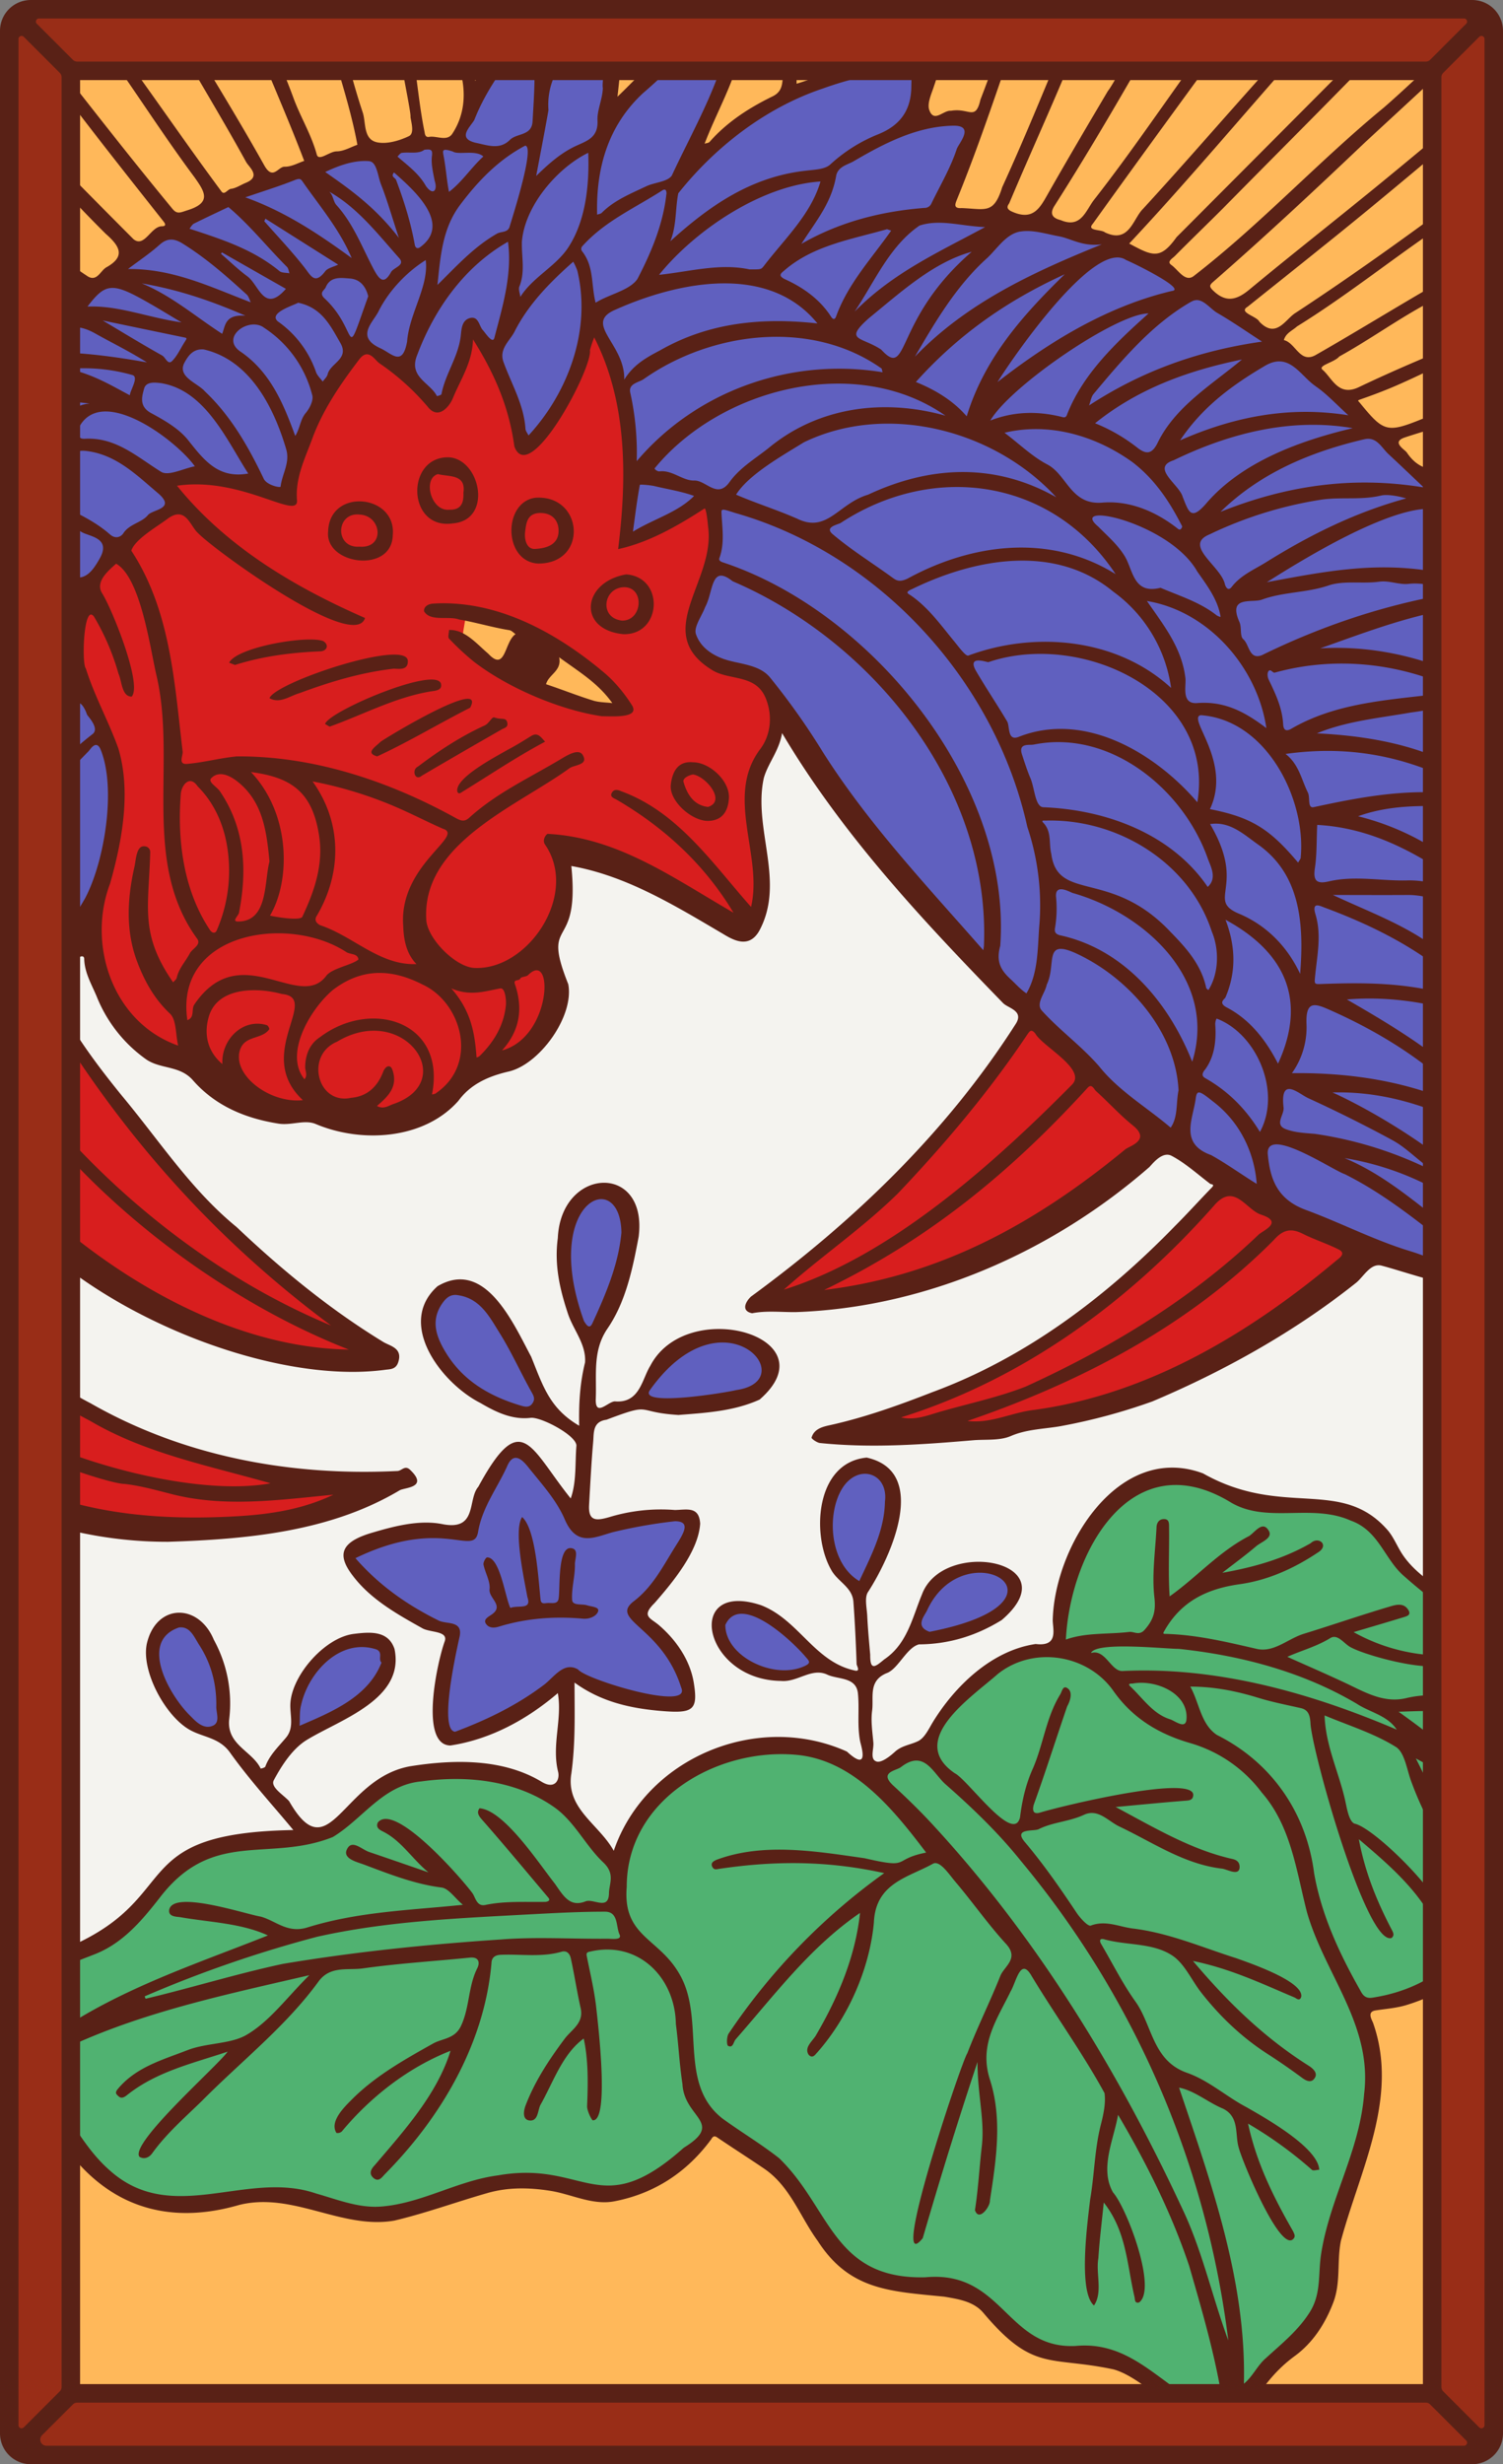
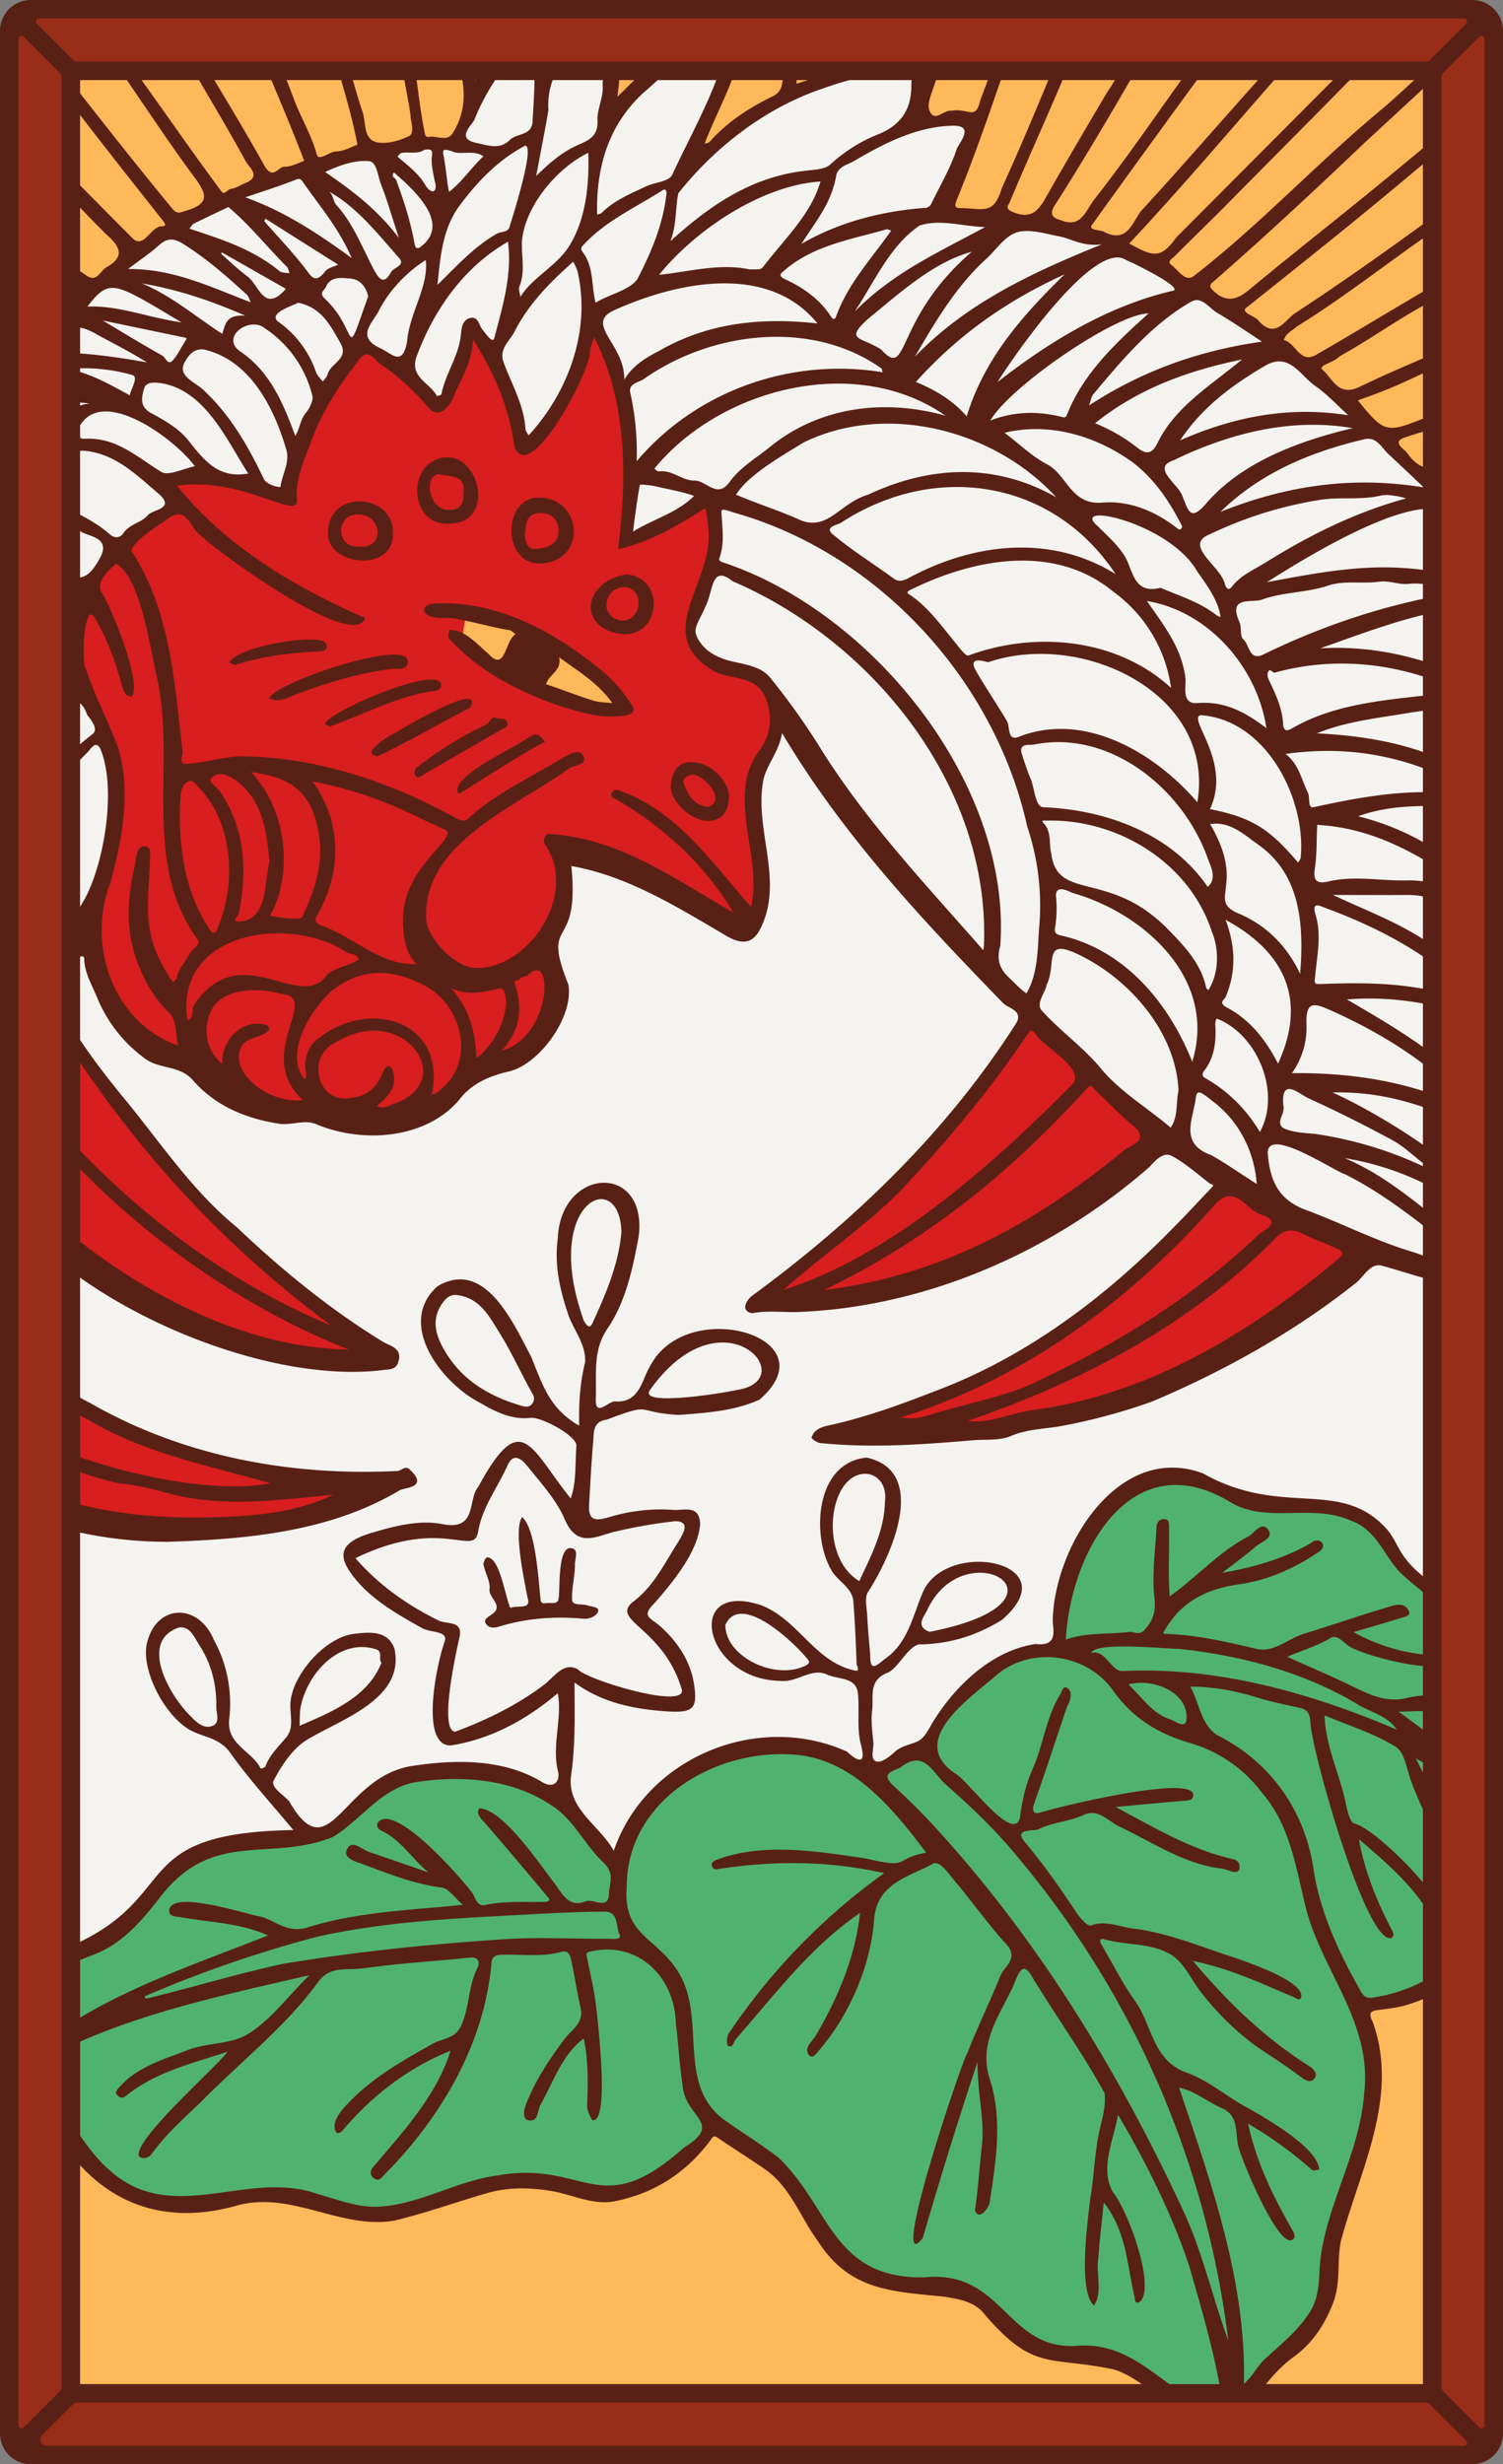
<svg xmlns="http://www.w3.org/2000/svg" viewBox="0 0 976 1600" width="976" height="1600">
  <rect x="0" y="0" width="976" height="1600" fill="#808080" stroke="none" />
  <defs>
    <style>.cls-1{fill:none;}.cls-2{fill:#f4f3ef;}.cls-3{clip-path:url(#clip-path);}.cls-4{fill:#6060bf;}.cls-5{fill:#50b271;}.cls-6{fill:#ffb85a;}.cls-7{fill:#d81e1e;}.cls-8{fill:#592116;}.cls-9{fill:#992d17;}</style>
    <clipPath id="clip-path">
      <path class="cls-1" d="M960,22V1578a6,6,0,0,1-6,6H22a6,6,0,0,1-6-6V22a6,6,0,0,1,6-6H954A6,6,0,0,1,960,22Z" />
    </clipPath>
  </defs>
  <g id="Paper_Backing" data-name="Paper Backing">
    <path class="cls-2" d="M960,22V1578a6,6,0,0,1-6,6H22a6,6,0,0,1-6-6V22a6,6,0,0,1,6-6H954A6,6,0,0,1,960,22Z" />
  </g>
  <g id="Wikipedia_Cropped" data-name="Wikipedia Cropped">
    <g class="cls-3">
-       <path class="cls-4" d="M294.78,1128.58c-17.63-11.87-2-46.17-1-63.82,1.66-7-6.13-7.23-10.62-8.88-18.29-11.47-57-28.87-54-47.81,65.23-33.05,67.06,15.62,89.66-44.47,4.16-6.12,8.25-21.71,16-21,26.65,5.41,28.59,62.45,57.65,49.7,81.95-24.1,56.87,8.34,20.59,54.21,9.9,15.22,35.05,31.7,32.79,55.58-26,11.22-54.21-9.42-78.16-15C346.89,1104.7,325.35,1118.83,294.78,1128.58ZM135,1125.21c-26.67-6.91-54.69-64.45-17.51-72.55C137.09,1054,159.16,1121.35,135,1125.21Zm59.58-.6c-13.63-14.48,8.45-47.95,22.49-53.72,11.68-7.66,36.89-10.1,34.47,10.08C242.64,1104.27,216.48,1116.44,194.55,1124.61Zm314.83-36.12c-22.82,4-63.5-34.65-28.66-45.06C498.38,1043.91,558.11,1087,509.38,1088.49Zm94.28-25c-24.46-9.14,8.29-42.93,23.4-45.22,12.05-4,33.36,1.09,31.27,18.67C647.24,1054.73,623.16,1059.15,603.66,1063.53Zm-45.67-33c-23.15-9.07-26.62-49.61-13.64-67.55C592.08,921.71,580.43,1015.08,558,1030.58ZM341.75,917.33c-88.59-14.28-69.51-130-15.68-56.78C330.5,874.85,365.64,910.05,341.75,917.33Zm94.41-5.76c-49.35,2.8,15-47.47,32.55-44.81C536.39,887.62,478.27,915.47,436.16,911.57Zm-53.54-46.34C365,851.4,365.73,818,369.34,795.75c1.3-23,39-29.5,37.77-.22C406.07,818.56,399.22,849.45,382.62,865.23ZM976,832.61c-4.83-.56-6.89-8-12.18-7.86-12.68,5-26.07-.22-38.24-4.71-32.26-13.83-74.67-20.95-99.3-46-3.42-6-8.06.11-12.36-2.06-12.71-11.16-37.54-17.13-44-32.27-38.55-19.34-70.49-53.22-98.64-85.65-29-26.44-56.72-57.16-83.47-89.19-40.68-33.32-67.57-122.24-115.16-132.07-53.07-14.28,2.39-59.52-7.77-93.56,1.13-10.41.52-28.75-12.33-13.27-11.62,10-27.63,16.2-41.52,23.18-9-4,.46-28.93,1.55-37.17,5-5.08-2.23-8.34-3.1-12.72-.25-16.33.36-36.9-8.11-52.46-19.14-80.48-29.76,26.31-56.24,39.42-10.52,2.25-13.24-39.44-21.95-49.84.78-8.71-15-26.95-20.71-13.8-10,27.13-13.07,59.93-36.65,17.54-2.28-7.47-11.7-2.87-16.62-8.19-30.48-21.8-15.33-.76-38.3,19.57-6.43,3-3.64,15.85-9.25,19.07-2.44,7.91-9.11,15-11.4,22.37,1.18,14.33-5.34,38.66-21.93,20.77-9.38-5.69-23.07,1.83-32.46-7.76-8.27-1.24-22.13,3-28.24,8.69.57,8.72,8.6,17-5.22,20.75-9.71,4.75-16.52,13.2-26.14,17.35a6,6,0,0,0-5.49,5.05c-2.48,7.88-6.87,17.69-17.12,20.85-10.72,5.36,1.57,17.76-4.74,28.91-7.36,9.23,2.9,13.84.42,25,.12,5.15,2.44,9.42,2.22,15.11,1,6.5,8,11,11.24,17.89,4.92,6.16-.22,13.3,5.91,18.76,21.39,65.84-19.13,125.39-65.78,171C.7,658-4.22,656.22-4,652.65c2.16-44.59-1.51-246.18,0-285.92,2.82-2.73-5.33-99.46,3.27-98.07,4.4-1.28,11-8,8.39-13.16-1.67-3.21,2.06-5.26,2.73-8.16.77-11.67,20.16-4.2,15.58-16.89-1.44-3.34,1.17-6.68,2.7-9.74,6.8-11.45,15.82-9.68,23.72-14.88C52.06,190.91,65,184.59,78,180.7c.79-12.7,14.92-16.5,22.92-24.76,5.29-7.06,15-.77,18.24-8.57,6.06-9.08,20.59-14,30.78-16.79,6.1-2.51,10.36-9,18.11-9.62,12.81-3.8,23-11,35.34-6.45,8.4-9.57,27.18-18.06,41.25-11.92,8,6.44,9.16-6.19,15.81-7.32,4.85-.35,10.25.45,14.58-2,7.14-1.1,21.72,5,23.43-5.67,9.7-24.07,25-47.17,41.37-67.47C353.79,7,345.43,38.52,355,40.53,401,.63,401.72-5.53,394.86,62.6c1.95,26.7,61.75-51,76.43-54.46,25.92-6.78-14.59,71.52-19.89,82.77-5.28,27.44,58.8-37.76,81.28-37.08,25.56-7.57,79-29.29,60.11,18.11-3.1,20.78,53.72-11.12,33.58,23.8-10.8,31.6-37.52,48.08,13.61,47.72,10.72,14.95,12.78,2.41,27,2.5,17-.36,31.45,9.85,48.57,8.65,8.26,6.19,3.26,7.41,17.33,10.52,13.36,6.28,28.89,12.41,36.92,25.45,20.08.45,34.2,18.79,51.93,27.82,4.25,3.37-1.22,12.93,7.78,12.27,20.74,3.33,32.57,23.93,48.78,35.93,2.53,18.74,17.6,11.22,26.15,25.38,8.48,10,24.73,16.89,24.34,31,20.49,9,34,33.84,51.25,47.42C975.79,517,987.61,691.52,976,832.61Z" />
      <path class="cls-5" d="M794.86,1570.61c-36.41-7.65-60.58-50.34-99.85-43.35-44.55-1.08-47-48.77-92.71-44.71-65.4,7.17-72.15-69-120.18-93.26-27.94-27.06-24.13,20.33-80.27,33.54-37.61-2.26-75.55-16.39-113.06,3.3-64.39,26.64-91.88-15.35-171.94,3.83-58.11,2.88-71.71-62.43-108.63-90.73-40.6-20,27.93-71.93,52-74.13,42.17-23.67,60.54-76.74,117.76-69.27,43.12,6.65,55.18-36.91,95.1-43.14s87.72,4.22,108.8,38.62c36.29,57.65,12.34-56.87,126-56.29,49.83-2.8,47.29,37.14,72.52,10.15,7.3-8.24,21.36-1.66,23.9-11.71,8.13-28.61,44.32-60.84,75.58-61.64,5.14,1.14,9.15-3,8.32-8.09,3.25-33,10.5-61.35,35.72-87.17,30.45-34.25,68.88-2.32,103.94,1.75,39.43-5.45,67.16,9.74,86.7,42.27,54.16,37.53,87.62,99.62,102.21,163.79,2.1,18.89-32,14.08-32,37.09-5.92,35.63-59.69,78.44-96.44,79.66-13.85,4.27,8.1,44,1.47,58.85-2.83,37.44-22.74,69-28.08,105-1.76,13,.14,25.6-7.63,38.12-11.24,18.25-29.37,27.44-40.78,45-3.49,5.62-8.75,1.26-13.12,4.33C794.59,1557,804.14,1568.91,794.86,1570.61ZM-4,1325.7Z" />
      <path class="cls-6" d="M0,1604c-11.31.78-.25-258-4-262,12.69-12.35,32.66,22.58,38.41,31.52,26.1,49.82,67.43,69.62,120,54.27,29.41-7.39,60.78,9.3,90.13,11.36,32.73-2.34,61.21-21.84,94.34-22.2,45.53,8.91,89.27,15.41,119.41-29.82,2.18-3.92,6-5.12,9.51-2.69,58.56,22.69,59.43,101.62,127.93,100.76,45.77-5.9,56.3,45.23,102.2,45.71,37.38-5.37,61.05,36,94.23,40.94,20.55-3.19,28.62-38,46.06-45.15,22.85-14.84,27.86-46.06,28.53-72.43,11.93-46.12,37.53-89.87,21.22-139.1-9.4-17.26,15.18-13.52,24.64-17.26,19.14-6.28,30.68-13.23,38.58-26.93,4.41-6.65,26-27.34,28.82-16.48V1600C981,1611.83,3.92,1599.88,0,1604ZM397.58,460.53c-11.32-2.29-60.92-8.08-41.78-25.28,5.63-3.08.64-15.56,9.59-11.72C373.48,431.34,410.67,450.05,397.58,460.53Zm-74.3-28.07c-7.8-3.27-26.31-17.3-30.35-23.8-1.82-20.24,32.56-3.58,43.1-1,5.38,2.92,1.22,7.44-1.35,10.6C330.9,424,329.7,433,323.28,432.46ZM976,367.06c-17.15-15.94-35.23-41-50.71-59.21-8.34-2.89-17.74-11.47-21.07-20.36-5.26-9.26-21-14.27-26.13-26.16-3.68-6.25-15.17-6.37-18.06-13.91-4.67-3.57-5.24-10.52-11.1-11.54-8.34-1.79-13.26-9.54-19.08-14-5.19-7.18-20.65-10.21-25.53-19.21-3.27-8-13.8-2.94-19.51-11.28-2.59-2.15-3.61-8.16-8.25-7.68-12.61,4.7-16.81-12.16-26.2-14.79-10.42-.08-17.58-8.3-25.83-12.05-9.64,0-17.68-7.82-25.76-8.91-8.6,2.77-15.64-4.52-22.87-7.19-9.76,5.22-18.52,1.34-27.65-3.33-27.09,6.35-39.78,2.6-24.16-25.75,1.47-10,18.08-28.65,5.45-34.8-7.7-3.18-14.75.6-22.12,2.43-18.06-2.81-.16-25-4-34.55-30.29-8.9-65,7-93.67,16.08-15.07,12.4-36.19,20.11-45.9,34-2.68,2.23-6.12,3.51-8.89,1.56-2.23-2.1-1.28-5-.36-7.77,11-22.36,23.37-48.35,24.87-70.84-1.87-42.47-88.29,80.05-81.84,39.22,7.9-69.7-3.81-51-43.05-16.57-7.59-4.37.9-21.18-10.44-22.18-14.95,10.19-26.55,31.06-39,44,.53,18.35-9.95,38.33-30.51,29.71-10.24-2.6-22.57,9.72-35.44,3.2-12,6.14-26.26,9.07-38.82,12.25-8.89,3.1-18.42,9.32-28,7.94-9.43,4-19.65,15.67-31.36,13.11-7,1.74-9.84,11.67-18.12,12-4.33,2-10.49.77-11.69,6.43-1,5.28-7.25,3-9.67,6.66-4.19,6-11.17,7.11-17.93,8.12-4.52,8.25-12.16,19.37-23,22.83A6,6,0,0,0,55,189.63c-.9,6.82-7.57,9.38-10.14,12-1.29,3.75-7.8,10.77-10,9.6C23.28,224,7.54,242.55,5.1,260.9c1.61,5.94-7,14.81-9.1,5.48C-4,187.58-4,78.65-4,0,126.28-11.75,428.11.08,565.15-4,693.85,0,855.93-11.59,980,0c-.12,83.73,0,175.37,0,259.08.46,26.72-.34,76.83,0,104A4,4,0,0,1,976,367.06Z" />
      <path class="cls-7" d="M126.65,989.3c-50.59,2.15-95.32-15.55-130.65-24,0-22.83.06-63.83,0-86.9,1.35-7.23,9-3.46,11.29,1.18C19.6,894.37,36,906.51,60.31,919c33.18,17.86,63.82,28,104.65,36.24,8.42,1.75,14.54,4.16,16.61,12.57,11.11,6.31,29.37-7,38.76,1.63-24.51,23.33-64.82,17.15-93.68,19.88ZM634,926.93c-11.78,1.82-10.08-13.49-23.49-6.1-78.71,13.53,25.79-23.31,43.08-33.93,44.51-22.32,88.93-61.57,126.88-100.29,13.59-25.74,33.91-7.46,48.94,4.73,11.36,8.33,38.08,7.2,46.22,22-14.76,22.37-44.06,36.73-66.8,53.74C754.1,902.23,697,917.59,634,926.93Zm-416.65-46C132,876.63,53.6,812-4,767.94V667.37c6.36-8.3,19.3-14.2,27.38-22C80.8,719,137.24,804.22,217.42,857.44c4,3.5-2.34,10.58,4.56,12.78C236.43,873.4,228.89,883.22,217.3,880.9Zm317.89-39.32c-7.78-7.73-16.65-.9-25.77-.24-16.56-4.07,25.31-27.71,29-33.78,44.46-32.29,78.89-75.32,112.14-118.57,6.7-7.28,9.79-20.15,19.27-23.72,14.41,6.7,26,27,38.05,35.93,11.83,5.13,19.37,19.08,30.35,26.44,11.73,10.24,5.43,16.11-3.34,20.85C676.55,796,611,833.29,535.19,841.58ZM248.42,723.08c-20.9-14.23-20.76.39-38.2-10.42-8-6.36-9.24,8.29-17.21,5.87-19.4,1.63-31.79-14.66-44.22-24.63-9.25,3.8-15-8.89-17.4-15.66-1.54-6.32-11.32-5.3-11.73,1-42.66,7.25-70.16-69-51.91-107,35.4-87.58-41.21-132.34-9.81-177.38,11.43-5.88-5.18-19.74,14.44-31.52C83.92,360.52,79.3,353,90.55,345c7.51-7.34,19.39-10.85,25.4-18.55-5.3-14.61-8.64-15.73,11-15.48,107.16,17.42,27.92,16.16,103.24-80.08,5.69-8.39,14.18-3.93,18.68,1.85,53.8,45.2,32.11,35.52,58.36-16.32,19.33,6.75,25.85,82.48,39.89,69.64,23.09-18.52,25.26-49.31,38.53-70.92,25,27.85,24.6,89.41,21.58,126.83,14.57,30.9,90.24-85.65,41.61,62.75-3.95,39.39,69,23.39,54.09,71.2C498.34,491,486,499.48,487.7,517.32c9.48,86.27,14.32,97.62-66.87,47.74-74.89-30-52.47-27.51-57.91,22.21-1.35,12.25-17.1,22.19-18.79,34.49,15.59,8.59,17.94,24,7.65,42.3-7.89,13-18.45,25-31,20.36-5.3.31-7.77,8.13-13.73,5.83-10.61,3.5-15,27.62-29,23.48C267.9,709.48,259,724,248.42,723.08ZM300.82,410c-3.74,23.2,86,60.09,100.64,47.86-2.61-22.51-83-71.87-99.44-55h0Z" />
      <path class="cls-8" d="M1019.31,1178.32c-9-33.69-20.06-66.84-40.26-95.85-12.26-18.68-24.22-37.27-43.26-50.41-9.25-6.38-18.8-13.24-25.22-23-3.41-5.22-5.72-11.33-9.79-15.91C870.47,959,833,985.9,781.17,956.65c-54.67-20.29-96,46.65-97.54,94.54-.38,5.76,4.55,18.16-11.1,16.26-28.24,4.11-52.14,26.86-66.76,50.69-2.71,4.51-5.34,10.25-9.55,12.34-4.89,2.43-10.62,2.84-15.15,7-3.32,3.06-8.83,7.25-11.87,6.27-4.52-1.45-1.69-7.94-2.06-12.24-.6-6.92-1.72-14-.81-20.79,1.16-8.74-2.8-19.65,9.95-24.55,7.26-3.16,12.64-16.54,20.5-18.49,19.55-.11,37.27-5.63,53.72-15.8,44.62-38.26-38-53.65-51.78-16.69-6.27,15-9.47,32.12-24.52,42.25-5.74,4.76-9.23,7.74-9.11-3-.73-8.39-1.53-16.79-1.93-25.21-.26-5.29-1.94-12.08.59-15.68,14.88-23,39.82-78.06-.94-87.14-33.35,3.12-35.92,50.23-23.19,72.66,4.06,7.79,13.85,11.34,14.55,20.94,1,13.46,1.61,26.94,2.09,40.43,0,1.14,3,5.45-1.7,4.1-25.74-5.77-36-32.81-60.27-42.25-50.4-16.81-38,48.56,12.91,49.13,10.7,1,19.79-8.85,30-4.09,7,3.29,18.89,1.33,19.93,12.34,1,10.2-.6,20.57,1.41,30.94.55,2.82,6.53,20.61-8.6,6.67-58.09-26.19-130.72,3.93-151.39,64.43-9.68-17.42-31.27-27.38-27.54-50.15,2.74-19.92,2.09-38.51,2.07-59.07,17,12.38,35.94,16.64,55.28,18.34,21.76,1.92,25-.2,22.19-18-2.32-14.6-11.11-27.64-22.54-37.52-5.59-4.83-11.88-5.74-2.91-14.49,11.54-13.25,28.41-33.39,29.55-51.48-.61-11.58-8.8-9-16.42-8.91a115.17,115.17,0,0,0-42.64,4.65c-8.54,2.46-13.66,2.66-13.05-8,.78-13.62,1.46-27.26,2.65-40.85.52-5.9-.46-13.17,8.64-14.4,30.79-11.65,17.78-4.86,46.75-3.09,17.84-1.41,35.92-2.4,52.68-10,46.76-40.68-47.17-67.69-71-21.89-5.39,8.58-6.78,24.29-22.77,23.07-4.37-.33-13.2,10.94-12.6-2,.58-15.76-2.15-31.14,7.69-45.43,11.84-17.42,16.24-38.74,20.15-59.56,6-48-50.39-45.54-52.52.94-2.33,17.59,1.32,33.29,6.61,49.17,3.54,10.61,11.92,19.75,11.09,31.61-3.3,13.43-4.12,26.24-3.8,41.09-19.16-11.23-23.4-25.56-31.17-44.79C333.21,859,315,817,284.13,835.13c-27.17,24.28,2.65,63.06,27.79,75.8C322,916.87,332.6,922,344.56,920.6c6.58-.79,29.79,11.4,29.75,18.06-.93,11.18.11,23.88-3.72,34.26-26.45-32.88-31.86-59.36-60-7.56-7.13,8.26-.34,28.77-23.31,24.24-14.38-2.84-29.93.94-44.61,5.28-21.56,6.08-24.29,14.52-13.33,28.55,11.5,15.05,28.38,24.55,45,33.84,5,2.82,16.92,1.55,14.43,8.5-4.66,12.63-16.73,67.24,3.69,67.57,26.07-3.94,49.84-16.94,69.77-34,3,17-4.12,33.68.16,51,1.31,5.17-1.95,11.91-10.74,6.52-25.14-15.11-56.85-14.54-85.06-10.07-44.53,7.73-52.52,68.63-78.86,22.67-3.92-4.28-12.34-9.11-9.92-13.62,5.29-9.87,12.3-20.59,21.51-26.17,21.93-13.38,63.7-26.39,56.86-59-4.05-12-15.66-11.12-26.44-9.79-18.52,2.29-39.77,26.19-41.16,44.75-.56,7.45,2.79,15.81-2.82,22.56-5,6-10.71,11.3-13.48,18.87-.27.72-2.92,1.33-3,1.27-5.5-11.48-22.29-15.38-20.44-32.07a85.88,85.88,0,0,0-10-51.57c-10-24.11-37.65-23.62-43.56,2.82-3.52,17.8,12,46.54,27.76,55.57,8.69,5,19.32,5,26.33,14.86,12.55,17.61,27.3,33.65,41.1,50.3-109.06,1.92-71,42.87-144.49,75.41-18.88,5.9-36.54,18.14-46,36.57-6.62,12.91-16.13,31.58,0,41.77,14.35,7.22,23.27,20,30.93,33.51,26.72,50.38,68.93,72.25,124.24,56.2,35-8.82,66.59,16.1,101,10.11,20.39-4.84,40.19-12.11,60.37-17.88,13.42-3.84,27-3.62,40.89-1.43s27.34,9.58,41.72,6.76c25.9-5.06,46.75-18.68,62.53-40,.59-.78,1.48-3.2,3.89-1.56,10.15,6.88,20.49,13.48,30.63,20.37,17,11.57,23.3,31.16,34.77,46.87,20.88,32.54,47.81,32.77,82.4,36.31,9,1.57,18.93,3,25.28,10.56,32.55,38.54,42.78,27.75,84.51,36.63,28.58,8,62.52,61.47,89,24.33,7.54-12.59,16.24-23.94,28.49-32.9,11.78-8.62,19.74-20.72,25.16-34.83,5-13.16,2.25-26.73,4.94-40,12.3-45.89,37.86-93,21-141.3-.72-2.1-4.36-7.43,1.4-8.36,6.92-1.11,13.63-1.46,20.69-3.67,15.48-4.85,28.82-11.62,38.52-24.79,2.92-4,3.84-9.23,8.94-11.79,15.63-7.77,25.31-20.9,28.33-38.49C991.47,1196.45,1030.07,1207.46,1019.31,1178.32Zm-417.2-132.91c24.58-52.87,103.14-5.66,1.55,14.12C593.72,1056,600.55,1049.05,602.11,1045.41Zm-80,36.52c-19.65,8.84-51.18-6.46-51.09-26.87,9.73-21.27,43.09,10.08,52.06,20.65C525.55,1078.57,527,1079.77,522.16,1081.93ZM422.05,902.57c47.05-66.24,100.1-6.26,56,0C472.79,904,414,913.77,422.05,902.57Zm-42.8-44.74c-28.31-78,23.64-100.92,24.27-57.5-1.92,20.77-10.11,39.9-18.81,58.82C382.59,863.77,380.38,859.49,379.25,857.83Zm-33.47,53.31c-1.93,3-5,2.26-7.17,1.63-19.93-5.87-37.35-15.69-48.66-33.84-6.58-10.56-10.9-21.71-2.19-33.43,2.37-3.18,5.33-5.41,9.85-4.5,14.36,2.16,20.35,14.18,26.91,24.66,7.72,12.36,13.68,25.81,20.85,38.54C346.88,906.88,347.44,908.59,345.78,911.14ZM195.55,1107c4.7-21.23,25.48-43.8,49-36,4.34,2,.79,6.3,3.19,8.49-8.71,22.48-32.67,32.22-53.22,41.06C194.84,1116.07,194.39,1111.32,195.55,1107Zm-57.12,13.38c-6.25,3-11.61-3-14.83-6.27-12.77-12.28-34.14-48.22-7.41-57.39,7.24-.91,9.7,5.93,13.2,11.36,8,12.39,11.34,26,11.06,40.21C140.37,1112,143.05,1118.19,138.43,1120.4ZM558,1026.58c-19.74-11.64-21.52-44.92-10.34-61.3,10.45-15,29.33-8.6,27,9.73C574.33,993.67,565.75,1010,558,1026.58ZM402.29,1256c1.9,3.93-5,2.77-8,2.8-23,.22-46.1-1.32-68.95.48-47.38,3.16-94.87,8-141.79,15.88-29.88,6.42-59.26,15.53-89,22.61-.2-.52-.41-1-.62-1.55a793.07,793.07,0,0,1,112-38.69c44.53-10,90.73-12,136.23-14.45,16.91-.88,33.85-1.86,50.77-1.83C401.7,1241.28,399.89,1251,402.29,1256Zm-49.22-161.93c-17.56,13.27-37.16,22.71-57.55,30.35-10.71-1.11.83-52.19,2.77-61.06,2.88-11.41-8.2-8.57-13.33-11.09-20.48-10.1-38.77-22.91-54.16-40.56,56.64-27.44,77-.17,79.68-17.25,2.73-16,12.67-28.57,19-42.8,4.44-10,10.52-2.83,13.73,1.18,8.56,10.7,18.24,21.31,23.51,33.65,7.61,17.8,18.87,11.89,30.83,8.45a321.48,321.48,0,0,1,40.75-7.22c10.59,0,5.63,7.89.51,16-8,12.68-14.67,26.33-27.16,35.89-16.47,12.58,18.23,16.25,30.73,56.21,6.9,15.67-61.94-5.26-67-11.84C366.13,1078.55,359.71,1089.08,353.07,1094.09ZM2,1331.68c-4.46-5.83-.28-12.43,1.75-18.49,9.45-27.76,34.28-35,57.94-44.38,18-7.09,30.29-21.63,41.72-36.23,34.55-45.5,70.93-23.12,112.71-39.8,19.48-11.75,32.6-33.89,57.44-36.12,30.06-4.12,62.22-.71,87.28,17.42,12.64,9.41,19.71,24.63,30.86,35.12,8,7.5,3.84,13.78,3.76,20-.13,11.58-10.08,3.3-15.26,5.36-10.45,4.16-14.67-4.18-20-11.64-10-12.62-32.88-47.71-48.82-48.82-2.33,3.17.05,5.62,2.57,8.48,14.33,16.33,28.2,33.05,42.2,49.66,1.43,1.87-.38,2.42-1.89,2.64-13,.23-26.13-.7-39.09,2-5.7,1.17-6.34-4.89-8.48-7.78-7.19-9.78-50.56-59.35-61.37-45.71-1.54,3.48,1.5,4.86,3.59,5.92,11.84,6,18.83,17.78,29.32,26.41-12.84-4.42-25.67-8.89-38.54-13.25-4.9-1.66-11.37-8.6-14.52-1.47-2.6,5.9,6.78,8,11.08,9.62,16.41,6.14,32.72,12.68,50.46,14.94,4.67.6,8.62,6.79,13.86,11.22-34.53,3.56-68.36,4.46-101.46,14.85-12.71,3.67-20.08-4.53-29.79-7.18-10-1.61-57.69-17.73-59.49-4.11-.4,4.28,4.88,4.13,7.16,4.46,18.93,3.33,39.39,3.79,57,11.86-46.28,18.42-95.42,34.41-137.46,63.23-6.61,4.65-14.61,8-21.18,13.22A9.34,9.34,0,0,1,2,1331.68Zm441.83,63c-54.62,48.62-63.46,7.74-120.57,17.8-26.28,3.45-49.46,18.2-75.86,20.22-14.57,1.11-28.39-4.6-42.25-8.5-45.13-15.45-93.41,21.44-134-15.08-22.06-19.32-30.89-48.52-53.69-66.08,56.44-32.72,118.78-45.58,183.41-60.55-14.65,14.46-25.84,30.15-41,38.87-10.29,5.91-25.66,5-38,9.75-16.21,6.32-33.48,10.93-45.41,25.31-2.17,2.62-.75,3.48.46,4.64,2.18,2.09,4.37.21,5.92-1,19.12-15.14,42.57-20.4,65-27.94-7,9.72-63.89,59.64-57.27,68.3,3.34,1.93,6.44.25,8.29-2.33,9.16-12.77,21-23,32.12-33.84,25.44-25.74,54.47-48.29,75.89-77.71,7.61-10.36,19-7.1,28.72-8.46,23-3.25,46.32-4.67,69.48-7,6.32-.64,6.49,3.63,4.85,6.89-5.94,11.83-4.9,25.42-10.57,37.46-4,8.52-12,8-18.16,11.45-18.15,10.17-36.37,20.41-51.31,34.91-4.71,4.78-16.45,15.23-11.39,23.1a4,4,0,0,0,3.51-1c18.85-22.65,43.5-41.71,70.56-52.31-8.7,28.23-30.2,51.93-49.25,74.31-2,2.1-4.23,5.31-.78,8.26s5.63-.65,7.34-2.4c36.5-36.93,64.7-84.63,69.28-137.15.08-3.9,2.73-5.2,5.91-5.35,13.2-.58,26.54,1.75,39.59-2,3.72-1.08,5.47,1.75,6,4.25,2.38,10.76,4,21.69,6.43,32.45,2.15,9.72-6,13.9-10.4,19.81-10.12,13.53-19.36,27.53-25.39,43.33-1.06,2.78-2.5,9.19,2.57,9.71,5.72.59,5.23-6.44,7.09-10.1,8.28-14.62,14.22-33,28.1-43.09,3.06,14,2.79,29.11,2.21,43.57-.3,3.17,3.11,9.63,3.68,9.51,11.21.94,3.09-65.39,2.07-74.63-1.3-10.69-3.85-21.23-5.95-31.82-.4-2-.14-2.66,2.2-3.09,31.11-7.29,55.13,16.68,55.63,47,1.72,13,2.3,26.08,4.28,39C444.25,1375.39,470.9,1378,443.8,1394.65Zm351.06,172c-35.88-8.39-54.78-47.42-96.42-43.47-45,2.22-47.18-49.35-97.64-44.58-60,1.46-61.38-45-94.91-77.35-11.72-9.2-24.59-16.9-36.67-25.65-29.63-23-10.7-65-28.28-94.3-13.4-23.19-36.67-24-34-56.2,0-56.88,58.83-90.64,110.59-85.69,37.06,3.6,62.45,35.26,83.85,63.42-22.83,4.49-9,10.84-39.92,3.68-31.38-4.46-65.78-10.41-96.36,1.07-1.29.64-4,1.74-2.58,4.54,1.25,2.37,3,1.41,5,1.2,36.16-5.31,70.11-5.2,106.64,2.85a406.07,406.07,0,0,0-101,104.16c-1.38,2-1.41,7.5-.39,8,3.33,1.66,3.4-2.55,5-4.32,25.32-28.89,48.45-60,80.69-82-3.06,28.32-14.13,54.51-28.3,78.89-2.06,4.05-8.27,8.22-5.11,13.15,2.67,3,4.51-.37,5.64-1.44,20.1-22.85,34-54.36,36.76-84.38,1.09-25.76,22.45-29.26,38.32-38.14,4.45-2.49,10.49,6.87,14.65,11.79,11.19,13.21,21.16,27.51,32.83,40.25,8.75,9.55-1.2,14.54-3.69,20.78-6.74,16.91-14.89,33.19-21.46,50.28-3.32,4.1-51.77,148.38-28.93,120,11.77-40.28,21.7-72.58,35.55-114.41,0,21.33,4.79,37.61,2.79,54.87-1.58,13.74-2.3,27.62-4.44,41.35,2.55,7.81,10-2.42,9.72-6.24,4-26.16,8.24-52.8,0-78.52-7.31-22.68,4.67-39.2,13.43-57.24,3.74-6.23,6.45-22.69,13.65-10,15.25,25.27,33.37,50.37,47.33,76,.89,6.62-.68,13.83-2.38,20.49-4.09,16-4.16,32.42-6.92,48.49-1.68,14.45-8,60,2.48,68.94,5.81-8.67,1.07-20.78,2.83-30.76.73-11.63,2.21-23.22,3.5-36.11,14.75,18.64,15,39.94,20,61.45.34,1.64,0,4.17,2.92,3.45,11.94-8.57-7.83-61.16-16.92-71.49-8.84-15.57.52-34.24,3.29-50.35,18.25,30.93,34.77,64,46.18,98.1C781.18,1502.31,790.68,1534.62,794.86,1566.61ZM769.57,1438c-42-90.91-94.58-177.82-162.51-251.75-8.5-9.36-17.59-18.23-26.9-26.8-9.64-8.87,1.72-9.63,4.93-12.11,15.15-11.69,20.76,4,28.87,11.14,17.58,15.47,34.5,31.71,49.13,50a601.9,601.9,0,0,1,134.53,311.18C787.58,1492.37,781.43,1464.42,769.57,1438Zm116.24-78.3c-2.91,37.15-22.74,68.58-28.06,104.74-1.76,12.33.16,24.94-7.07,36.57-7.59,12.19-18.44,20.73-28.69,30.15-5.51,4.71-8.55,12-14.25,16.57,1.65-66.48-21.32-130.65-42.1-192.24,10.09,1.93,19,9.75,28.61,13.67,10.87,5.47,7.51,17,10.2,25.54,2.17,8.46,26.06,66.31,35,59.4,2-1.76,1.3-3.06.2-5.42-12.81-22.41-23.62-44.1-29.21-69.82a260.8,260.8,0,0,1,41.47,30c.89.78,3.15,0,4.77-.06-.83-14.39-34.53-33.31-47.17-40.57-13.1-6.85-24.65-17.45-38.71-22.37-22.47-7.88-22.45-30.9-33.52-46.32-8.39-11.7-14.84-24.77-22.18-37.22-1.47-2.51-.78-3.91,2-3.13,14.66,4.09,31.33,2.08,44.13,10.52,8,5.3,12.47,15.93,18.77,24,12.28,15.67,26.51,29.27,43.36,40.06,7.56,4.85,14.94,10,22.16,15.34,3.22,2.38,6.42,3.48,8.46-.28,1.73-3.18-1.8-6-3.88-7.39-29.36-18.51-52.9-41.53-75.42-68.19,24.31,5,44.21,14.5,66,23.72.84.3,3.36,2.91,4.3-.54,1.53-10-33.94-22-42.25-25-22.12-7-43.69-16.43-67-19.25-9-1.09-17.69-5.62-27.42-1.9-1.79.68-6.86-4.82-9.18-8.29-10.54-15.81-21.27-31.31-33.61-45.93-7.8-9.23,5.87-6.8,8.94-8.37,9.06-4.6,19.79-4.87,29.32-9.3,9.31-4.32,15.64,4,23.08,7.55,21.66,10.24,41.75,24.33,66.41,27.33,3.34.19,11.41,5.38,11.7-.94,0-3.15-1.7-4.63-4.67-5.3-26.73-6.05-49.95-19.91-75.82-33.76,16.26-1.51,30.21-2.87,44.18-4,3-.25,6.1,0,6.2-3.93-.54-13.49-89,8.14-99.86,11.68-4.46,1.1-4.5-2-3.81-5,7.66-21.19,14.47-42.75,21.79-64.08,2-3.54,4.12-9.86-.38-12.14-2.5-1.14-3,2.54-4.17,4.45-9.23,15-10.95,32.75-17.91,48.45-4.54,10.23-6.78,20.37-8.16,31.32-4.24,17.73-34-24.62-42.43-28.7-31.19-21.48,10.54-49,28-64.4,23-18.39,58.24-12.89,75.07,11,12.15,17.28,28.91,27.83,50,33.9a89,89,0,0,1,46.38,32.1c19.06,21.83,22.36,50.7,29.32,77.69C860.26,1282,891.36,1314.68,885.81,1359.66ZM728.74,1085c-7.44,0-11-14.5-20.27-11.71,3.09-7.57,47.54-2.72,57-2.69,40.38,4.26,80.57,14.92,115.64,35.68,8.6,5.63,19.73,7.42,25.9,16.76C850.78,1099.05,790.2,1082,728.74,1085Zm41.63,32.11c-1,5.51-7.59.14-10.51-.77-11.22-3.5-17.71-13.69-25.92-21.4-2-1.89.53-1.79,1.57-1.81C750.84,1090.27,772.53,1099.88,770.37,1117.08Zm228.77,79.58c-27.81,13.66-11.78,47.69-43.1,60.95-5.11,2.34-7.27,10.41-11.9,14.64-15,13.71-32.85,21.74-53,24.8-4.61.7-6.31-1.82-7.92-4.92-13.47-23.74-25.1-48.77-29.86-75.77-5-39.35-27.49-72-63.06-89.86-10.52-6.93-11.42-20.75-17.35-31.42,15.4,0,29.82,2.87,44.12,7.27,9,2.77,18.36,4.6,27.59,6.68,5.23,1.18,5.94,5.11,6.3,9.41.41,16.74,36.37,145.48,52.69,139.83,2.16-1.86,1-3.58-.25-6-9.36-18-17-36.6-21-58.1,17.25,14.64,33.15,28.38,44.64,46.45,2.11,2.06,8,12.95,10.84,9.48,7-11.74-44.88-63.49-58.32-66.05-3.87-1.72-5-10.7-6.41-16.63-4.25-17.79-12.41-34.56-13-53.64,15.23,6.43,31.92,11.52,46.23,20.43,6.08,3.78,7.2,15.57,10.52,23.73,10.12,27.41,26.11,51.53,42.49,75.53,3.82,7.72,12.24,2,6.71-4.26-19.89-26.93-31.77-58.36-46.69-87.48,15.68,8.53,31.68,16.3,45.39,27.83,3.43,2.87,8.38,5.72,11.23,2.76a3.05,3.05,0,0,0,0-4.61,581.17,581.17,0,0,0-67.83-56.31c23.6-.88,45.8-1.33,67.83,3.83,1,.13,2-.11,2.21-1.81.34-2.55,0-5.72-2.82-6.11-20.59-3.24-40.87-9.9-62.19-4.77-14.68,3.53-27-3.91-39.52-9.8s-25.49-11.48-37.75-17c8.74-4,18.82-6.59,27.9-12.17,5-3.09,9.11,4.15,13.8,6.24,11,5.78,61,19.68,67.15,7,.24-3.2-2.91-2-4.57-1.93A119.5,119.5,0,0,1,879,1059.73c11.55-3.43,22-6.49,32.5-9.7,1.91-.59,4.85-1.3,3.27-4.26-3-5.55-8.49-3.77-12.48-2.59-18.67,5.54-37.1,11.92-55.71,17.66-10.25,3.16-19.32,12.32-30.45,9.78-19.63-4.5-39.11-9.23-59.36-9.74-1.66,0-1.56-.4-.64-2,10.8-19.09,27.57-27.29,48.89-30.27,18.63-2.61,35.92-10.5,51.67-21.18,6.18-4.6-.65-10.08-5.52-5.47-17.34,10-36.16,15.48-57.43,19.26,8.19-6.38,15.25-11.52,21.87-17.18,3.46-2.95,11.4-5.42,8.15-10.38-4-6.54-8.93,1.39-12.67,3.7-19.38,10-34,26.71-51.57,39.16-1-14.87-.16-29.92-.37-44.84,0-2.66.07-5.36-3.32-5.36-3,0-4.68,2.24-4.81,5.22-.72,15.24-3.12,30.69-1.38,45.65,1.06,9.18-.7,14.63-6.31,21-3.62,4.14-6.94,1-10.11,1.43-13.8,1.65-27.95.25-41.07,4.94,2.84-56.68,42.5-128.74,107.46-88.83,23.64,13.65,52.28.27,77.55,11.6,18.37,6.48,22,25.54,34.89,36.28,16,14.32,34.93,26.84,48.25,43.73,22.93,36.52,43.93,74.88,52.55,117.53C1014.21,1195.2,1004.26,1193.87,999.14,1196.66ZM450,494.94c-11-1.05-13.6,8.09-14.38,14.35C434.24,520,449.34,533.3,460,533c9.37-.25,12.89-6.71,13.35-14.85C473.91,507.11,461,495,450,494.94Zm9.84,29c-9.34-1-13.67-8.25-16-16.23-.67-2.29,3.21-4.37,6.15-4.84C458.18,503.89,471.88,520.09,459.79,523.92Zm-53.18-151c-28.75,4.95-31.88,36-1.77,38.83C429.82,412.32,431.65,374.7,406.61,372.94Zm-2.75,30c-15.15-1.65-12.22-21.83,1.84-21.68C418.84,381.83,417,403.29,403.86,402.94Zm-13.78,32c-30.34-25.05-68.46-45.64-109.18-43-3.34.32-5.94,2.26-5.56,5,4.08,6.88,16,2.76,22.73,5.3,11,1.88,21.69,5.17,32.67,6.93,1.44.23,2.68,1.69,4,2.58-7.39,4.88-6.32,25-17.76,12.66-7.33-6.18-15.1-15.8-25.45-15.36,0,1.9-.91,4.61,0,5.56A163.54,163.54,0,0,0,308,429.85c22.89,17.51,56.78,31.38,82.73,35.18,7.66.08,25,1.32,19.58-7.22S398,441.1,390.08,434.94Zm-4.95,19.92c-10.21-3.12-20.5-7.28-30.59-10.59,1.64-6.39,10.42-8.61,8.5-17.5,13.48,9.86,25.2,16.68,34.54,29.76C393.42,456,389.07,456.09,385.13,454.86ZM378.48,1051c-18.56-1.69-36.91-.26-54.72,5.22-3.82,1.17-6.73.45-8.26-2-1.72-2.68,1.38-4.3,3.6-5.79,8.7-5.84-1.9-10.66-1.21-16.53.61-5.09-2.84-10.58-3.93-16-.29-1.43,1.41-4.62,2.36-4.69,8.42-.15,11.78,26.31,15.09,32.79,5.33-2,14,1.52,11.07-7-2-11.12-9.21-43.54-3.42-52,8.88,7.86,10.53,40.53,11.93,53.18.15,3.27,2.1,2.93,4,2.69,2.93-.36,7.47,1.3,7.8-3.4,1-6.18-.85-33.87,8.32-32.23,5,.75,2.15,7,2.22,10.41.16,7.7-2.29,15.49-1.82,23.12.25,4,6.34,2.44,9.72,3.55,2.84.93,8,1,7.2,3.83C387.48,1049.29,382.94,1051.43,378.48,1051Zm-28.57-685.1c32.13-.25,28.94-44.75-2.14-42.73C326.39,325.8,326.7,365.25,349.91,365.92ZM341,345.34c.71-5.91,1.39-12,9.5-12.24,7.64-.2,12.13,4.44,12.22,11.32.14,9.62-8.53,11.69-15.39,12C342.31,356.68,340.35,350.81,341,345.34Zm13,136.22c-18.69,9.94-35.54,21.35-53.45,32.36-1.26.78-2.76,2.17-3.59,0-1.64-8.88,25.24-22.73,32.56-27,5.25-2.72,10.28-5.87,15.33-9C349,475.36,350.94,478.17,353.93,481.56Zm-28.5-7.78q-25.9,14.78-51.62,29.9c-4.51,3.77-6.67-4-2.57-5.87,13.59-10.29,27.8-19.64,43.34-26.73,3.05-1.39,4.81-5.93,6.4-5.22,4.69,1.64,7.34-.23,8.28,3C330.27,472.4,327.53,472.57,325.43,473.78ZM294.09,339.84c26-2.16,18-41.54-2.49-42.9C263.21,296.11,264.18,344.26,294.09,339.84Zm-9.68-32c6.89,1.88,18.35-.22,16.52,12.11.34,7.45-2.16,11.19-9.17,11C279.68,332.17,274.35,310.53,284.41,307.84Zm20.88,151.68c-20.23,10.25-39.89,22.16-60.37,31.6-7.82-2.25-1.5-5.85,2.3-9.56C251.53,478.48,316.26,439.26,305.29,459.52ZM279.85,448.9c-23.42,3.87-43.65,15-65.82,22.91l-2.93-1.74c2.41-8.4,75-39.1,75.35-25.33C286.79,448.36,282.27,448.55,279.85,448.9ZM153.69,984.5c21.25-1.2,42.8-4.39,62.78-14-35.33,3.36-71,8.57-106-.65-9.71-2.48-19.72-5.24-29.56-6.34C70.08,963.61-9.25,937-.23,924.72c1.88-3.61,3.72-.4,5.3.76,42.22,24.36,123.19,46.33,170.63,37.62C136,951.72,94.56,943.79,58.49,922.54c-21.18-11-42.72-24.46-57.13-44.1,1.25-4.5,7.33-3,9.6-.17,14.83,12.66,30.48,23.87,47.94,32.91,60.52,34.58,129.9,47.33,198.91,43.94,3,.1,5-4.14,8.53-.74,12.12,11.59-3.48,11.4-6.76,13.24-45.22,26.94-98.79,31.79-150.42,33.46A270.17,270.17,0,0,1,4.68,980.33c-6.26-1.57-4.87-10.14-4.68-15,1.69-15.5,12.59-1.71,16.73,0C60.79,983.86,107,987.14,153.69,984.5ZM255.08,434.24c-21,2.49-40.88,8.51-60.52,15.79-6.53,1.88-12.82,7.08-19.58,3.28,4-10.44,90.12-39,89.85-24C265,436,257.77,433.92,255.08,434.24Zm0-87c2.25-26.4-41.17-30.62-42-2.17C210.79,366.71,254.74,372.74,255.07,347.23Zm-21.69,7.71c-16.31,1.11-15.41-22.75.39-20.82C248,335,250.07,356.3,233.38,354.94Zm-24.84,67.93c-19,.77-37.77,3.11-55.95,8.88l-3.81-1.47c5.16-10.23,51.27-18,61.17-14C213.61,418.58,212.62,422.3,208.54,422.87ZM0,667.37c9.42-4.16,17.82-13.53,25.84-18.86C74,730,134.51,800.92,215,860.66,134.11,827.09,60.69,766.32,9,696c-3-7.11-9-2.41-5.24,3.53C53.39,775.24,141.88,843.18,226.5,876.27c-79-1.21-158.06-49.55-213-103.74-8.7-9.49-19.9-6-13.54,6.53,45.11,66.56,170.75,121.2,250.5,110.29,3-.36,6.61-.23,8.12-4.79,3.17-9.56-5.61-10.57-10-13.42-34.48-21.08-65.6-46.63-94.89-74.38-29.74-24.26-50.6-56.71-75-85.89-13.43-16.58-26.32-33.6-36.84-52.11C25.09,641,37.55,636,51,622c1.34-1.37,3.62-1.65,3.68.57.23,9.12,4.86,16.63,8.19,24.65a91.76,91.76,0,0,0,31.57,40.29c9.51,6.92,22.16,4,30.82,13.88,14.4,16.45,33.66,24.7,55.54,28.17,8.39,1.33,16.71-2.71,24,.16,29.81,12.7,70.59,10.31,92.9-15,8.45-11.54,20.82-16.23,32.68-19C350.59,691,373,659.6,369,639c-18-45.05,7.79-19.61,2-76.7,35.89,6.33,67.47,25.83,98.54,44.09,7.43,4.56,17,9.35,23.49-2,17.25-31.91-4.15-66.11,2.93-99.07,2.67-9.72,10-17.73,11.9-29.33,39.17,66,90.65,120.9,143.59,175.4,3.47,3.41,14.11,4.95,7.72,14.09-44.78,69.89-104.69,127.47-171.4,176.32-3.52,3.2-6.82,9.4.65,10.89,9.46-1.87,19.23-.62,28.51-.76,84.39-2.92,166.4-39.15,229.55-94.26,3.24-3.67,8.85-10.08,14.37-7.17,9,4.77,16.79,11.9,25,18.13.53.4,3.25.17,1.11,2.38-8.07,8.29-15.81,16.91-24,25.08-44.72,46-96.77,85.39-157.3,107.75-21.58,8.41-43.51,16.34-66.31,21.42-4.63,1-10.64,2.25-12.34,8.19-.18.63,3.56,3.38,5.59,3.5,33.31,3.42,66.59,1,99.86-1.85,8.06-.58,16.88.35,23.95-2.69,10.62-4.58,22-4.54,32.68-6.48a379.64,379.64,0,0,0,59.25-16c46.73-19.75,92.59-45.37,132.45-77.16,5-4.22,9.49-13.2,16.81-10.87,16.85,4.35,65.29,22,78.4,13.08,2.4-3.19.75-6.24-1.81-8.19-9.33-8.77-18.73-17.52-28.56-25.72-23.26-17.56-45.23-37.82-72.52-49.12a186,186,0,0,1,53.2,17.19,304.94,304.94,0,0,1,40.85,24c1.84,1.31,4.92.87,7.42,1.24-12.41-31.1-77.65-70.88-109.31-85.06,38.7-.94,70.93,12.12,103.79,29.61,2,1,4.18,5,6.94,1.94s2.63-7.34,0-10.73c-25.39-36.38-63.73-59.43-101.38-81.19,29.42-2.45,57,2.74,84.51,11.62,5.18.73,12.5,7.74,16.92,2.89,3-9.33-24.87-28.16-30.9-36.65-22.4-22.8-50.63-32.13-79.6-45.71,17.17,0,32.93.1,48.69,0,11.37-.1,21.94,4.64,33.56,4.49,8.36-.1,16.76,4.4,25.18,6.73,1.16.32,1.94,2.14,3.07,2.48,5.67-1.22,4.55-9.39,0-11.18-13.63-10.52-27.36-21-41.64-30.56A168.68,168.68,0,0,0,881.89,530c30-10.91,63-5.13,94.11-5,2.34-1.19-.83-5.17-2.46-7.19-31.59-30.32-75.92-39.6-118.41-41.64,19.28-8,40.82-10,61.42-13.6,17.58-2.17,34.73-8.25,52.82-3.84,1.57.38,3.68-1.49,5.54-2.31-5.49-10.28-17.85-13.48-27.59-18.53-28.42-12.44-58.87-18.74-90-16.93,37.28-13.17,73.77-27.71,113.86-27.93,1.37,0,3.46,1.08,3.91-1.67-.17-12.62-35.27-17.45-45.58-20.53-37.56-6-69,.14-106.85,7.18,19.78-12.43,107.61-68.48,121.92-39.44,7.48,10.84,17.57,19.89,26.6,29.64,1.33,1.45,3.07,2.5,4.86,2.18,4.83-1.23,2.75-4.82.56-6.57-13.42-17.9-28.08-33.83-43-50.77,13.81-1.45,26.47-2.63,39.06-4.29,1.59-.19,2.92-3.06,4.22-4.48-.47-.35-1-1.21-1.6-1.24-10.33,0-21.15-1.92-30.87.53-13.23,3.34-23.41,1.42-30.83-9.71-1.32-2-10.48-6.83-1.18-9.88C931.47,277.7,951,272.64,970.29,267c7.55-.27,11.32-9.76,1.4-8-16.08,4.21-32.1,8.63-48.12,13-23.3,9.47-25.2,8.27-40.94-10.95-.84-.84-1.16-1,.57-1.64,7.79-2.72,15.54-5.62,23.12-8.9,22.38-9.67,43.72-21.67,66.87-29.62,1.47-.5,2.48-2.42,3.63-3.6-6.78-5.77-14.64-.78-20.89,2.32-24.77,9.92-49.44,20.25-73.51,31.75-13.48,6.44-17.45-6.1-23.59-11.26-3.36-2.82,7.55-4.68,10.89-8.65C888.66,221,907,207.78,926.14,197.42c17.24-9,33.36-19.61,49.86-29.7,3.15-2.62-3.07-6.43-5.92-3.8-39.55,20.34-77,44.48-115.56,66.5-10.4,6-13.13-7.89-20.8-9.58,1.18-4.55,5.52-6.15,8.56-8.92,30-18.56,58-40.76,87.08-60.83,15.55-11.15,30.84-22.66,46.33-33.88,2.79-1.94,1.87-4.6,1.11-7-4.28-1.46-13.18,7.12-17.42,9.33-38.79,28.87-78,57.33-118.42,83.83-6.3,4.09-12.33,16.76-23.11,5.56-1.76-3.73-14.08-6-7.64-9.8,15.9-12.75,31.87-25.4,47.71-38.2,39.71-31.71,78.35-64.72,117.32-97.33,1.71-1.33,2.54-3.23.76-4.9-3.8-3.37-8,1.67-11.15,3.67-24,19.77-47.72,39.77-71.78,59.41-27.22,22.23-54.87,43.94-81.93,66.37-8.36,6.93-15.38,8.38-23.52.35-2.3-2.27-2.32-3.3,0-5.33,33.71-29.42,66.43-59.93,98.83-90.77,29.23-27,58.5-53.94,87.51-81.3a3.87,3.87,0,0,0,.36-5.61c-.89-.82-3.86-.35-5.29.53-24.4,20-46.51,43-70.33,63.76-42.55,35-80.12,75.91-123.69,109.57-5.53,4-10-4.24-14.45-7.35-3.07-2.14.87-4.26,2.28-5.69,10.4-10.51,21.07-20.75,31.52-31.22C836.8,92,879.84,49.32,921.46,5.45c2.35-2.71.31-3.89-.61-5.41C918.72-4.3,911,7.44,908.6,8.78Q836.33,81.47,764,154c-10.65,14.94-15.62,12.22-30.73,4.14C779,109.32,820.81,58,866,8.85c1.17-1.31,4.86-3.76,1.61-6.7-2.81-2.76-4.78-.19-6.71,2.15C820,46.87,782,92.32,742.15,135.71c-6.42,6.35-8.87,22.64-24.56,15.21-2.54-2.14-12.23-.81-7.94-5.65,33.22-46.34,66.9-92.33,100.57-138.34,1.61-2.21,1.34-4.48-.68-6.61-1-1.11-1.71-1.74-2.88-.1C798.2,11,789.23,21.31,781.14,32.31c-23.6,32.44-45.95,65.8-70.68,97.4-5.4,6.92-8.41,18.85-21.69,13.21-5.16-1.26-7.18-3.91-4.36-8.75,25.71-40.3,49.5-81.76,73.14-123.31,1.77-3,5.88-7.16,2.11-11-4.5-7.54-35,53.07-40.21,59.18-13,22-25.94,43.93-38.55,66.1-5.41,9.53-9.74,18.58-23.83,12.22-4.79-2.16-2.05-4.56-1.65-5.51,16.23-38.56,34-76.53,49.07-115.56,1.74-4.62,10.1-11.3,2.16-15.22-5-2.16-7.31,7.13-9.37,11.37-15.4,36.36-30,73.15-46.46,109.07-5.52,17.76-10.81,14.17-26.42,13.58-5.53.41-4-2.85-3.14-5.19C637,91.36,649.74,51.76,663.53,12.51c1.49-4.09,3.6-9.85-1-10.28-2.65,0-4.51,4.22-5.56,7.09-6.79,18.42-13.18,37-20.27,55.29-3.3,14.28-7.32,5.24-19.16,7.33-4.9-.56-11.07,8.14-14.1-.54-1.38-3.94,1-9.56,2.6-14.1A318.61,318.61,0,0,0,619.29,4.16c1.41-5.82-4.41-6-6.15-1.73-2.32,7.73-3.32,16-6.55,23.26-1.89,4.28,1.61,12.44-8.2,12.59-10.71-.06-21.62-.72-32.12,2.95-9.82.32,9.88-33.57.47-42.16-6.47,1.77-7.13,23.66-9.84,30.67-1.06,4.57-1.78,12.5-3.91,13-12.35,2.75-23.7,8-35.71,11.63C517,36.21,525.19,18.14,522.49,0c-2.73-2.87-7.91-.46-7.62,3.84-1.87,14.78-3.56,29.61-6.23,44.25-.92,5,.26,11-7,14.51C486.44,70,472.18,79.19,460.8,92.11c-.67.76-2.15.81-3.26,1.19C467,68.54,481.69,45.51,483.4,18.12c1.23-11.87,1.8-15.73-2.06-15.73C461.78,4,447.47,22,433.05,33.2c-12,8.57-21.95,20-32.09,29.59,6.94-61.12,5.28-84.26-45.2-26.24-1.43-9.9-1.65-20.26-6.06-29.51-2.87,1.6-6.52,2.55-8.48,4.91-10.8,13-21.19,26.24-32.65,40.58-1.21-14.6-2.42-28.43-3.47-42.26-.31-4.09-1.87-8.73-5.49-8.82-4.2-.11-2.69,4.94-2.57,7.76.8,13.11,1.5,26.38,2.52,39.42,3.17,13.63,1.61,27-5.94,38.36-3.52,5-10.19,1-15,1.9-2.39.39-2.68-1.62-2.93-3.2-5.54-27.26-5.94-56-14.89-82.29-13.87-18.57,6.64,67.78,5.76,72.65.65,4.15,2.6,10.63-1.06,12.37-6.19,2.93-14.1,5.28-20.52,4-9.25-1.82-7.23-12.78-9.44-19.39-7.33-22-12.52-44.72-19-67-.16-2.39-1.88-7-5.81-5.12-3.59,1.26-2,4.11-1.59,5.76C215.61,35.8,226.71,64.77,232.07,94c-4.25,1.47-8.79,4.24-13.36,4.27-4.81,0-11.71,6.73-13,2.08C202.16,87.24,195,75.85,190.45,63.3c-6.82-18.65-15.26-36.75-23.77-54.71C165.32,4.21,164-4,157.23,0c-3.48,2.14,1.38,5.94,1.6,8.92,12.1,31.89,26.63,63.74,38.71,95.55-3.68,1.19-8.26,3.89-12.75,3.77-4.15-.11-7.56,9.17-13.17-.86-19.15-34.24-40-67.5-60.14-101.21-1.29-2.7-2.13-5.48-5.2-3.23-3.6,2.32-1.74,5.45-.34,8,17.24,31.81,36.46,62.49,53.86,94.19,1.85,3.41,10.08,9.42-.26,13.62-3.2,1.3-6.25,3.47-9.53,3.85-2.33.28-4.31,4.57-6.34,1.54C113.78,83.84,86.1,42.08,55.3,2.44c-3.23-5-9.29.44-5.5,4.42C77,41.71,99.84,79.52,126.23,115c6.83,9.61,11.38,16.6-4.58,21.54-4.64,1.44-6.66,2.93-10-1.35C76.43,92.51,42.88,48.54,8.47,5.24c-1.87-2.86-7.12-4-7.63.07C5.4,17.82,17.73,26.85,24.41,38.09,51,74,78.56,108.9,106.29,143.92c1,1.32,1.78,2.87-.91,3-7.33-.26-11.45,14.16-18.66,8.41C60.3,128.89,34.18,102.18,7.79,75.74c-2-2-4.63-6.39-7.79-3.83-2.33,1.9-1.91,5.22,0,8,23.22,23.57,45.22,48.7,68.69,71.93,9.31,8.14,12.88,14.76.35,21.75-3.89,2.18-6.25,10.13-12.8,5.35-18.33-11.84-34.16-28.77-53.92-37.77C-1,145.29,4.87,152,8.87,153.9c10.4,7.73,21,15.26,31.1,23.32,6.7,5.33,19,10.22,3.77,20.09-2,1.25-3.38,3.6-4.52,5.72-2.23,4.16-4.57,5.58-9.23,2.85-8.23-4.82-17-8.8-25.22-13.6C2.43,190.92,1,191.84,0,193c-2,1.88-1.27,4.81,1.14,6.15,7,4.46,13.6,9.79,21,13.56,4.79,2.45,3.71,3.48,1.17,6.84C10.56,234.53-1.63,251.85,0,272.59c.81,2.13,2.87,3.85,7.34,4.64,11.4,2,22.58,5.27,34.69,8.17C29.75,293,14.86,297.58,17,314.7c.65,5.76-.38,7.69-6.67,6.74-2.58-.39-5.79,2.46-8.46,4.21-2.78,4.46,2.88,6.59,6.34,5.34,17.36-2.95,31.34,6.12,44.67,14.39,4.82,3,19.41,3.65,12,17C58.49,373.9,52.41,380,38.32,369.88,31,364.41,4.48,356.7-.91,368.66c-.69,2.18,1.21,2.27,2.69,2.43,23.73,1,53.18,5.56,43.27,35.42-.82,2.95-1.93,2.9-4.43,2.61-10.89-1.6-40.73.35-42.77,13.66,3.7,6.33,22.14-7.48,30.5-5.87,12.11-.37,19.66,2.59,16.7,16.82-.33,1.54,1.26,3.39,1.25,5.1,0,4,3.8,9.36-1.37,11.9-9,3.26-48.7,30.75-43,40.34,2.67,2.49,5.87,0,7.36-1.93,8-10.5,18.45-18.11,29-25.64,6-4.34,12.77-15,18.31.7,2.48,3.08,7.52,9.22,3.57,12.39C36.33,495.05,17,518.33,1.86,544.07c-2.87,15.43,6.52,6.48,11-.63C24.07,521.87,40.9,504.8,57.6,487.67c1-1,4.62-7.34,7.51-1.52,10.68,25.05,2.78,73.4-9.88,97.14-15.54,27.35-37,50-58.33,72.65C-7.78,660.37-4.45,666.24,0,667.37Zm126.13-15.06c-2,3.23.47,8.29-4.46,10.08-8.41-57.48,66.15-68.8,103.53-44,2.75,1.39,7.18.8,7.54,4.62-4,3.5-17,5.62-20.79,10.47C194.39,657.25,156.09,608.14,126.13,652.31ZM117.44,515c.86-5.92,6-11.73,10.93-4.42,11.25,11.25,17.24,25.81,19.36,40.54a97.28,97.28,0,0,1-7,53c-1.08,2.46-3.33,1.5-4.53-.47C120.15,579.44,114.81,548.19,117.44,515Zm144.41,86.41c.32,8.81,2,17.83,8.58,24.56-23.86,1-40.94-18.1-62.64-25.28-3-1.73-3.24-3.55-2.52-5.31,16.32-27.18,17.64-60.1-2.28-88a259.9,259.9,0,0,1,60,19.22c8.22,3.75,16.29,7.85,24.57,11.47C302.4,542.63,258.77,561.62,261.85,601.36ZM207.13,542c3.1,19.16-2.91,36.54-10.93,53.5-2.29,2.23-15.7.17-20.87-1,13.39-22.64,13.57-65.89-12.35-93.2C189.75,504.73,202.76,514.77,207.13,542ZM175,559.32c-3.55,13.38-.72,39.39-20.86,39-3.61-.32.69-3.71,1.07-5.71,5.33-27.27,4-54.31-12-78.22-1.84-3.38-8.6-6.54-6-9.15,5.06-5.17,12.12-1.6,16.83,2.09C170.69,520.38,173.1,539.56,175,559.32Zm-19.85,125.8c1.47-13.77,14.42-9.37,19.68-16.81.27-.53-.85-2.53-1.58-2.69-15.7-4.76-29.7,9.53-28.85,25.28-10.23-8.63-12-20.22-8.73-31.08,5.74-18.72,30.56-19,47.36-14.42,25.6,2.34-18.58,39.07,13.65,68.93C176.74,716.5,154,700.46,155.19,685.12Zm100.23,31.73c-3.19,1.13-6.35,3.62-10.6,1.24,6.91-5.94,13.44-12,10.39-22.41-.61-2.12-1.4-3.6-3.25-3.3-1.15.18-2.45,1.94-3,3.26-3.69,9.86-10.36,16.27-21,17.18-21.84,4.69-29.91-27.71-9.14-36.41C261.76,650.47,298.65,702.08,255.42,716.85Zm27.66-7c-.59.55-1.67.55-2.53.81,9.44-47.49-39.52-62.46-72.84-37.15-6.58,4.24-9.4,11.48-9.49,19.25,0,2.69,1.74,5.4-.47,8-13.52-16.58,4-45.75,18.31-57.87,19.16-14.78,38.64-13.74,58.39-3.63C299.66,650.86,311.19,690.56,283.08,709.83Zm28-23.88a4.43,4.43,0,0,1-1.59.6c-1.14-16-3.59-30.24-16.38-44.79,12.46,5.28,21.93,1.74,31.8,0,3.25-.58,4,7.94,3.6,11.28C327.11,666,320.54,676.89,311.1,686Zm15-4c11.42-12.63,13.79-27,8.34-42.92-1.22-3.56,2.71-1.84,3.5-3.73.53-1.24,3.94-1,5.09-2.26C359.74,616.36,358.36,673.18,326.12,682ZM493.71,486.32c-23.23,30.8,1.87,69.1-6,102.54-24.9-28-47.2-61.53-84.27-75.1-2.43-1.11-4.8-1.45-6.13,1-1.46,2.65,1.23,3.48,3,4.41,31.25,18.19,57.35,42.34,76,73.45-39.7-22.92-75.05-48.72-120.41-51.19-.61-.49-4.23,3.52-2,6.9,22.34,32.39-11.22,82.21-46.3,80.12-11.92-1-29.14-18.13-30.72-30.31-3.92-50.51,59.06-74.62,93-99.4,3.36-2.25,12.52-2,8.48-8.59-2.55-4.18-9.48-.11-13.91,2.56-20.27,12.17-42,22.1-59.7,38.21-2.76,2.51-4.93,2.29-8.31.49-43.36-24.06-92.59-40.64-142.62-40.29-10.88,1-21.58,4-32.45,4.88-6,.49-2.29-5.69-2.79-8.22-5.32-44.76-7.83-91.37-33.31-130.25,2.33-7.29,16.25-15.28,23.09-20.34,12.25-9.42,15,4.44,20.36,9.06,9.9,10.46,101.52,77.31,108.3,55-45.18-19.8-89.86-45.93-122.08-85.87,41.56-6.15,78.25,22.43,77.95,9.74-1.36-14.59,5.19-27.52,9.88-40.3,6.88-18.76,18.34-35.51,30.54-51.51,5.91-7.74,10.09.52,13,2.52A155.93,155.93,0,0,1,278,264.42c6.93,8.42,14-.79,16.08-5.87,4.86-12,12.65-23.05,13.08-38.18,14.08,22.28,23.44,44.21,26.85,69.49,9.74,26.67,50.83-50.63,49.09-62.56a72.34,72.34,0,0,1,2.77-8.22c21.68,42.43,21.21,91.71,15.52,137.46,20.1-4.36,38.73-15.15,56.05-26.34,1-.68,2.07,7.77,2.34,11.65,5.25,35.66-37.84,69.19,3.52,93.74,11.08,6.13,27.31,2.46,33.71,17.23C501.81,464,500.74,477,493.71,486.32ZM51,278.05c14.42-29.09,63.16,7.47,75.53,24.71-7.43,1.43-17.15,6.54-21.89,3.61C89,296.68,75.3,283.75,55,284.88,49.75,285.17,51.42,280.88,51,278.05Zm-6.15-38.53a114,114,0,0,1,40.9,3.93c4.79,1.11-1.17,9.76-1.44,13.21C72,250.13,61.34,243.52,44.87,239.52Zm294-81.9c1.48-23.34,22.77-48.51,43.14-58.41.76,21.51-1.71,44.7-13.42,62.13-8.27,12-22.95,19-30.67,31.45-.26-2.28-1.39-4.91-.63-6.78C341.08,176.67,338.71,167.16,338.9,157.62Zm93.89-31.54c-2.19,19.63-9.85,37.85-18.79,55-5,7.51-18.56,10-27.17,15.48-3-11.43-.87-23.27-8.72-33.33a2.58,2.58,0,0,1,.27-3.58c14.64-16.24,34.2-24.68,52.1-36.24C432.66,122.31,432.86,124.54,432.79,126.08ZM735.28,300c14.79,11.28,24.32,25.87,32.43,41.87-.55,1.51-1.31,2.78-3,1.33-14.37-11.29-31.36-18.32-48.9-16.85-20.53,1.73-22.87-18.19-35.9-24.87-10-5.26-18.43-13.68-27.62-20.49C680.88,274.12,710.94,282.57,735.28,300Zm-24.15-25.21c28.26-22.69,60.91-34.31,95.35-41.36-19.46,16.29-43.13,30.35-54.63,53.84-3.89,8.14-7.86,7.59-13.15,3.53A111.83,111.83,0,0,0,711.13,274.82ZM685.78,582.57c-.91-8.9,8.16-3.84,10.58-2.82,47,13.25,94.38,56.37,77.83,109.62-15.36-38.63-44.33-73.17-86.11-82.16-3-.91-3.33-2.39-3-4.61A76,76,0,0,0,685.78,582.57ZM760,605c-38.55-41-73.26-19-77.35-50.73-1.68-6.57.45-14.17-5.12-20-1.93-2,.77-1.33,2.37-1.48,46.38-1,92.47,27.53,107,72.05,5,11.84,4.55,27.38-2.2,38-.49-.46-1.32-.86-1.43-1.4C780.12,626.34,770.2,615.45,760,605ZM545.85,339.59c60.8-39.84,137.55-28.76,178.59,33.19-43.05-26.76-93.75-19.71-135.14,2.93-5.83,2.69-7.48,1-11-1.55-12.58-9.11-25.87-17.36-37.66-27.38C535.22,342.19,544,340.64,545.85,339.59Zm-28.65-3c-12.86-5.65-26.32-9.82-39.2-15.42,8.18-13.21,30.51-25.56,43.9-33.92,53.55-26.05,123.43-8.53,164,35.63-40.09-22.74-82.36-20.37-122.15-1.71C544.38,326.87,537.1,346.74,517.2,336.54Zm74.87,46c41-20.08,93-29.68,130.88,1.59a92.83,92.83,0,0,1,37.51,62.48c-35-32.18-88-37.17-131.65-21-1.74.65-6.49-6-9.42-9.54-8.55-10.41-16.4-21.45-27.65-29.31C589.54,385.28,587.36,384.73,592.07,382.56Zm49.71,47.36c60.66-20.7,147.67,20.15,135.74,90.95-27-31.55-72.66-59.27-115.62-42.61-8,3.45-6-6.7-7.91-9.91-6.52-11-13.71-21.62-20.14-32.64C627.62,425,640.94,430.11,641.78,429.92Zm29.45,53.51c49.67-10.11,97.45,29.14,113.18,74.3,2,5.32,6,12.61-.17,18.11-23.46-34.41-65.75-50.1-106.64-51.72-5.45-.11-5.68-12.3-8.47-18.86-2.14-5-3.79-10.28-5.5-15.48C661.09,482,668.87,484.12,671.23,483.43Zm111,211.43c6.53-8.64,7.63-19.12,6.93-29.77-.08-1.28.48-3.64,1-3.73,26.13,10,42.11,47.74,28,73.56-8.87-14.54-20.18-26.08-34.71-34.46C781.77,699.51,779.45,698.49,782.19,694.86Zm14.59-40.64c-6.06-3.18-1.63-5.34-1-6.71,7.09-16.76,6.48-33.34,0-50.34,37,20.11,53.79,50.57,34.09,93.43C822.11,675.39,811.77,662.12,796.78,654.22Zm8.13-60.82c-22.35-9.24,5-17.37-19.15-58.36,12.85-2,21.93,6.75,31,13.16,27.39,19.27,30.11,50.8,27.47,84.08C835.6,613.83,821.79,600.62,804.91,593.4Zm39.74-36.9c0,1.2-1.14,2.37-1.74,3.56-18.31-21.77-30-29.34-57.25-34.73,14.51-30.7-15.12-59.29-5.95-61C822.34,467.4,848.13,518.62,844.65,556.5Zm-22.32-83.74c-13.6-10.31-27-17.8-45.21-16.28-10.22.57-6.77-11.09-7.39-16.24-2.35-19.45-13.61-33.65-25-50.05C785.38,397,816.67,434,822.33,472.76Zm-32.18-73.15c-10.89-8.67-24.2-12.68-36.58-18-17.75,4.5-17.72-11.51-23.29-20.59-4.62-7.52-11.14-13-17.15-19.13-20.37-17,46.35-2.63,64.27,29.12,6.32,9,13.54,18.47,15.18,29.56A10,10,0,0,1,790.15,399.61ZM693.07,268.76c-.62,2-1.47,2.49-3,2.09-15.72-4-31.27-3.92-47,2.21,13.26-22.65,82.46-69.79,102.75-69.51C724.54,222.56,703.48,242.55,693.07,268.76Zm-65.33,1.55c-8.75-10.08-20-17-33-22.29,26.53-29.61,57.85-52.24,96.66-69.94C662.76,205.89,639,233.59,627.74,270.31Zm-13.7-.38c-40.34-11.31-82.58-5.69-114.73,20.81-8.83,7.06-18.82,12.87-25.59,22.28-8,11.17-15.15-1.2-22.84-1s-14.25-7-22.72-5.95c-1,.12-3-1.13-3.07-1.95C467.43,252.32,555.55,229.12,614,269.93ZM450.72,322c-10.71,10.84-26.28,14.9-39.7,23.21,1.43-10.69,2.66-20.6,4.48-30.41.06-.33,6.18.11,9.36.78C433.46,317.65,442.4,319,450.72,322Zm121.51-95c-12.8-8.54-24.59-5.56-8.11-20.31,20.31-16.51,41.64-36.3,66.89-43.22C580,207.61,590.61,247,572.23,227Zm.21,12.25c.21.14.19.6.68,2.45-59-9.7-120.52,11.63-159.65,57.73a180.67,180.67,0,0,0-4.23-44.6c-1.24-5.86,5.7-6.51,8.81-8.71C462,215.17,527,207.09,572.44,239.26Zm-167.09,7.27c.68-23.15-26.71-36.27-6-45.32C439.91,183,498.82,170.63,530.82,210c-36-3.92-70.35-.72-102.29,17.53C420.65,231.71,411.51,236.41,405.35,246.53Zm134.32-40.88c-7.26-11.26-17.81-18.77-29.6-24.19-5.53-2.54-2.61-4.2-.62-5.94,18.76-16.22,43.48-20.09,66.55-26.69l2.7.92c-12.79,18.23-28.15,34.48-35.85,55.95C541.93,208,540.59,207.09,539.67,205.65Zm-43.79-32.77c-1.74,2.16-1.87,2.06-9.13,2.06-19.62-4.19-39.22,1.52-58.77,3.51,23.62-29.28,66.89-58.19,104.81-60.58C526.55,139.4,509.09,155.47,495.88,172.88Zm-121,2.8c9.25,38.4-5.91,79.17-31.66,107.06-.69-1.43-1.9-2.83-2-4.3-1-15.72-9.1-29.07-14.27-43.38-3.08-8.53,4.13-13.74,7.16-19.69,9-17.85,23.17-32.24,38.13-45.43A38.46,38.46,0,0,1,374.87,175.68ZM321,219.45c-1.23,4.32-6.35-4.19-7.8-5.46-2.18-3-2.65-8.58-7.71-7.56-6.47,1.53-5.7,8.84-6.57,13.61-2.08,12.69-9.88,23.38-12.25,35.89-.12.61-2.9,1.33-2.95,1.24-4.45-8.8-18.79-12.36-12.74-26.87,11.28-30,30.91-57.43,58.9-73.33C332.74,178.68,326.09,199.86,321,219.45Zm-56.56,1.89c-3,17.34-10,8.15-17.5,4.74-16.6-7.59-4.19-17.13-.89-24.42,6.68-13.09,18-25,30.39-32.79C278.58,185.75,266,203,264.39,221.34Zm-10.53-44.58c-4.23,7.42-7,6-11.21-1.86-7.53-14.2-13.21-29.64-24.3-41.84-2-2.24-1.92-6.07-4.55-8.57,18.56,10.52,31.65,27.69,45.61,43.36C263.17,172.36,255.65,173.62,253.86,176.76Zm-14.77,15.52c-16.49,46-5.33,22.73-28.64,1.23-3.43-3.55.21-5.09,1-6.93,3-7.32,9.91-6.18,15.79-5.74C234.05,181.36,237.54,186.23,239.09,192.28Zm-28-16.06c-6.74,8.77-9.19,2.88-13.47-2.59-8.15-10.42-17.31-20.06-26.05-30l.74-1.65,47.22,29.85C216.48,173.34,212.81,174,211.12,176.22ZM221,222.63c6.06,10.51-6.54,13.15-8.23,20.38-.41,1.74-2.1,3.18-3.2,4.76-1.48-2.05-3.55-3.88-4.35-6.17a66.76,66.76,0,0,0-24.85-32.94c-6.2-5.48,10.31-10.39,13.23-12.09C209,199.72,214.57,211.49,221,222.63Zm-60.27-43.14c-6.07-4.43-11.49-9.76-17.21-14.68.2-.31.39-.62.58-.93l41.55,23.66C171.5,203.81,168.2,184.93,160.71,179.49Zm10.26,33a74,74,0,0,1,31.8,44.19c.85,3.29-1.67,8.42-4.18,11.38-3.7,4.35-3.71,9.88-6.89,15-7.7-21.1-16.19-41.27-35-54.39C142.43,219.68,160.82,205.78,171,212.45Zm11.24,103.43c-.12,1-9-.86-11-5.13C161.29,290,150,270.19,133.13,254.2c-4.66-5.45-17.64-9.23-13.66-18.12,2.53-4.87,5.84-9.82,12.86-9.19,30,6.9,45.47,37.51,53.5,64.75C188.46,300.51,183.14,307.79,182.21,315.88Zm-37.94-99.15C127.1,205.67,111.45,192,92.06,184c21.87,3.73,42.79,10.3,67.32,21C146,204,146.43,211.35,144.27,216.73Zm-23.82,4.45c-3,4.39-5.07,9.58-8.74,13.22-2.75,2.73-4.22-2.38-6.43-3.62-13.39-7.48-26.47-15.51-38.6-22.73,16.81,3.51,34.85,7.28,52.9,11C121.2,219.39,121.52,219.61,120.45,221.18Zm-15.11,27.7c28.25,5.12,42,37.07,55.84,58.55-19.56,3.53-28.81-8.84-39-21.65-6-7.54-15.37-12.91-24.1-17.62-7.82-4.23-6-10.56-4.56-15.75C94.85,247.39,101.15,248.36,105.34,248.88ZM638.93,614.13c-.08.89-.25,1.78-.41,2.85-36.64-41.89-74.58-81.85-104.4-129a451,451,0,0,0-33.91-47.87C494,432.3,483,431.43,473.64,429c-9.87-2.58-18.58-8.08-21.72-17.25-1.59-4.64,3.78-11.65,6-17.61,5.49-10,3.51-28.14,17.84-16.73C567.25,416.61,643.21,511.39,638.93,614.13Zm17.15,21.48c-6.38-5.89-9.33-11.49-6.55-21.47C657.12,509.37,566.47,397,469,365c-1.67-.7-2.29-1.44-1.82-2.73,3.54-9.68,1.74-19.57,1.33-29.4-.11-2.63.64-2.5,8.81.17,93.62,26.6,168.9,109.15,189.78,203.83a160.32,160.32,0,0,1,7.68,65.43c-1,14.23-.73,30-8.25,42.69C662.61,642.37,659.54,638.77,656.08,635.61ZM509,837.36c24.76-22.09,50.77-39.6,74-62.41,30.57-32.12,59.6-66.58,84.34-103.59,1.52-2.22,2.58-3.2,5-.21,4.6,8.29,33.41,23.05,23.89,33C645.62,755.26,578.38,815.73,509,837.36Zm221.85-91.19c-57.8,47.59-119.49,82.15-195.7,91.41,67.9-32.73,121.26-76.67,170.95-131.09,2.86-3.38,4.32.79,5.57,1.91,8.13,7.3,15.5,15.52,24,22.36C747.54,740.3,733.56,744.06,730.89,746.17Zm34.41-38c-1.64,8-.23,17.1-5.07,24-15.42-13.21-33.63-23.73-46.38-39.73-11.5-13.32-25.71-23.44-37.29-36.27-4.13-4.58,2.09-11.13,3.19-16.86,6.54-13.35-2.52-30.2,19.33-20.17C733.17,635,763.63,670,765.3,708.14ZM786.47,750c-20.64-7.39-11.88-23.14-10.05-36.48.79-5.82,2-5.8,11.14,1.56,17.25,13,27,32.86,28.52,53.61C805.94,762.46,796.62,755.63,786.47,750ZM585.12,920.31c79.78-25,148.23-75.34,203-137.25,13.28-15.89,20.94,2.4,30.73,5.59,14.88,4.85,1.55,10.2-1.49,12.93-43.88,41.91-96.17,73.58-151.26,98.7-18.31,7.18-37.85,11.16-56.81,16.71C601.61,919.25,594.06,922.31,585.12,920.31Zm282.94-102.1c-56.42,47.3-122.12,87-196.2,97.19-14.71,1.59-28.11,9.08-43.63,7.22,74-25.37,143.86-61.93,199-117.54,5.87-6.66,11.11-7.83,18.75-4s15.69,6.36,23.23,10.15C874.45,813.8,869.64,816.93,868.06,818.21Zm5.24-55.82c29.33,14.61,53.81,36.06,79.61,55.66,1.74,1.32,5.1.77,5,4.65-15.14,1.38-28.28-6.13-42-10.27C892.6,805.37,870.75,794,848,785.61c-18.44-6.81-23.22-19.75-24.74-36.17C821.82,730.36,865.43,759.81,873.3,762.39Zm31-22c7.52,4.08,13.85,10.34,20.72,15.61-.23.45-.45.9-.68,1.36a251,251,0,0,0-70.47-21.15c-6.43-.53-13.21-.82-19.08-3.12-7.42-2.92-.74-9.21-1.28-14-2.39-20.91,10-8.72,16.15-6Q877.43,725.8,904.3,740.37Zm52.09-20.85c1.47,1.56,3.2,2.88,4.81,4.31-38.42-20.3-79.22-27.53-122.26-27.05a51.28,51.28,0,0,0,9.44-32.1c-.53-14.91,5.28-13.3,14.57-9.2C898.1,671,929.92,691.35,956.39,719.52ZM938.2,631.37c6.9,5.51,13.06,12,22.9,21-37.75-14.25-67.58-14.78-104.25-13.43-3.05.06-3.3-.36-3-3.72,1.24-13.8,4.54-27.82.39-41.48-2.58-8.5,2.84-5.57,5.69-4.52C888,599.63,914.69,612.62,938.2,631.37Zm17-52.8c-16.56-3-28.92-7.27-41.15-6.92-17.07.48-34.24-3.32-51.18.64-8,1.88-10.28-.49-9-8.78,1.35-9.07,1-18.38,1.49-27.91C891.76,537.55,922.49,554.66,955.22,578.57Zm9.42-59.87c-39.37-8.77-73.51-2.84-111.37,5.35-4.45,1.1-2.34-6.15-3.93-9.36-4.24-8.57-5.86-18.49-14.52-25.16C880.36,483.14,922,492.31,964.64,518.7Zm-36.71-78.17c7.41,2.55,14.14,7.42,22.27,7.84-37.51,5.94-77.76,5.13-111.5,24.72-4.61,2.75-5.31-.6-5.43-2.83-.58-10.56-4.93-19.75-9.41-29-.71-1.47-1-3.85-.32-5.13,1.3-2.31,2.67.55,4.06.66C860.56,427.64,895.32,429.23,927.93,440.53Zm-65.34-60.35c10.12-3.43,22.09-1,33-2.48,6.75-.93,12.75,2.12,19.25,1.4,11.64-1.29,22.48,3.52,33.93,5.23-45.13,6.83-88.49,21.06-129.25,41.05-8.44,3.33-8.13-6.88-12.19-10.37-2.28-2-.9-7.64-2.44-11.08-7.8-17.46,8.2-12.23,14.54-14.58C833.25,384.24,848.35,385,862.59,380.18ZM822.23,365c-7.75,4.83-16.51,8.42-22.34,16-2.5,3.26-3.95-.12-4.41-1.34-2.1-11.81-27.69-25.49-10-32.7a259.11,259.11,0,0,1,72.08-22.46c13.08-2,26.16.37,39.21-2.74,3.91-.93,10.7.19,16.39,1.85C880.22,332.58,850.55,347.35,822.23,365Zm63.48-79.73c8.27-2.07,11.33,5.36,16,9.66,7.34,6.8,14.56,13.73,22.84,21.56-46.81-7.7-89.85-1-132,15.85C818.42,307,851.23,293.36,885.71,285.26ZM878.44,278c-34.11,8.05-71,21.58-94.18,47.75-10.81,12.92-12.19,7.1-16.29-3.21-2.22-8-20.94-18.81-5.79-23.71C798.25,281.33,838.2,271.09,878.44,278Zm-24.2-27.25c7.34,5,13.43,11.76,21.34,18.88-38.32-6.06-73.9.76-109.28,16.3,14.72-22,34.23-36.11,55.12-48.39C837.28,228.17,844.36,244.05,854.24,250.7Zm-80.58-54.89c6.62-3.8,11.5,4.26,16.86,7.36,9.79,5.67,19.09,12.17,29,18.59-41.46,5.88-78.27,19.2-112.33,41.46,1-2.58,1.36-5.71,3.08-7.64C728.82,233.46,748.2,210.34,773.66,195.81Zm-42.55-27.07c2.55.82,39.83,18.91,29.94,20.12-41.79,9.83-79.56,32.83-113.33,59.19C658,231.64,710.52,155.37,731.11,168.74Zm-68.59-18.42c8-1.38,16.74,1.54,25.07,3.05,8.08,1.47,15.16,6.82,27.93,5.24-46.73,18.86-88.11,38.51-121.42,72.94,13.44-23,27.07-46.27,47.13-64.23C647.9,161,653.44,151.9,662.52,150.32Zm-22.92-2.87c-31.57,17-59.79,29.71-84.63,54.83,12.93-19.24,22.56-42.5,42.17-55.89C610.5,142.11,624.11,146.85,639.6,147.45ZM618.88,81.62c14.55-.29,3.57,11.6,2.4,15.14-4,12.24-10.73,23.58-16.41,35.27A4.81,4.81,0,0,1,600.2,135c-28.19,2.23-55.23,9.17-79.82,23.37,10.43-16.19,19.68-26.82,22.72-44.87,1.66-5.67,7.41-6.52,11.58-9C574.62,92.82,595.51,82.08,618.88,81.62ZM534,57.59c17.59-6.35,36.24-10.84,55.06-11.63,3.52-.15,2.74,6.8,2.73,10-.07,14.85-6.52,25.1-21.23,31.12a101.55,101.55,0,0,0-31.37,19.68c-3.46,3.25-10.28,3.37-15.68,4.06-35.6,3.8-63,22.9-88.21,45.83,4.1-10.08,3.14-20.79,5.16-31.12C464.25,95.54,497.09,70,534,57.59ZM417.57,60.46C437.2,43.69,454.27,24.07,476.06,10c-4.54,38.31-24.19,70.34-39.8,104-2.89,4.17-11.18,4.35-16.72,7-10.1,4.82-20.62,9-28.78,17.18-.7.7-2,.81-3,1.2C387,110,394.38,82,417.57,60.46ZM356.15,71.53C354.26,46,373.09,28.55,390.93,14c8.42-1.82-.76,36.56.54,43.27-.28,7.32-3.79,14.31-3.47,20.92.54,10.91-6.52,13.15-13.47,16.31-10.07,4.57-18,11.6-26.35,19.76C350.86,100,353.66,85.8,356.15,71.53ZM308,77.92c8.21-21.14,22.28-38.89,36.43-57.11,4.18,19.68,2.46,38.86,1.41,58-.52,9.56-10.2,7.51-14.71,12-6.67,6.68-14.51,3.49-22.25,1.89C296.63,89.79,305.33,82.51,308,77.92ZM288.54,97.38c.86-.27,2.51,0,5.51,1,3.68,2.42,14.84-1.3,19.82,3.22-7.87,7.17-13.85,16.63-22.32,23-1.54-7.9-2-16-3.59-23.89C287.65,99,287.41,97.74,288.54,97.38Zm10.17,35.75c11.68-15.58,24.9-29.37,42.34-38.56,6.51.46-8.21,46.17-10.16,52.72-1.28,3.88-5.45,2.87-8.14,4.4-15.17,8.64-26.65,21.53-38.69,33.31C286,167,287.12,148.6,298.71,133.13ZM261,99.24c5.25-.63,10.79.89,14.56-2,4.51-.53,5.39,0,4.91,4.13-.62,5.2.79,10.71,1.78,16,2.1,6.13-1,10.11-5.76,3.29-4.53-8-11.67-13.15-18.38-19C259,100.83,259.91,99.37,261,99.24ZM255.88,112c12.66,11.21,38.2,33.49,16.54,48.78-2,1-2.84-.5-3.1-1.93-2.57-14.43-6.94-28.31-12.1-42C256.66,115.34,253.5,114.79,255.88,112Zm-16.19-7.34c5.07.42,5.6,9.65,7.71,15,3.94,10,6.89,20.42,11.62,34.8-15.2-19.79-31.26-31.21-47.82-42.77C220.07,107.45,230,103.84,239.69,104.64Zm-47.51,12c2.88-1.17,3.57.18,4.47,1.47,11,15.81,23.71,30.52,31.72,49.43C207,152,185.56,137.58,159.31,128.13,171.56,123.93,182.05,120.72,192.18,116.61ZM126,145.16c7.26-3.64,14.63-7.06,22.3-10.72,13.86,11.62,25.24,26.08,38.07,38.89.94,1,1.09,2.72,1.6,4.11-2.16-.41-4.8-.16-6.41-1.34-17.32-14.32-37.73-20.77-58.5-27.61C124,147.36,124.73,145.78,126,145.16Zm-22.34,13.75c5.17-4.67,9.71-4,14.91-.78,15.17,9.42,28.52,21.13,41.63,33.12,1.32,1.21,1.79,3.35,2.65,5.05-25.76-9.77-50.18-21.93-79.73-21.62C90.66,168.94,97.56,164.39,103.62,158.91Zm-5.49,38.68c5.64,3.26,11.19,6.66,19.71,11.74-22.46-3.26-40.79-11.1-61.07-10.27C68.89,183.2,73.09,183.11,98.13,197.59ZM31.92,223c8-11.15,17-13.77,30-6.43,10.27,5.8,21,10.89,33.47,18.71-24.6-4.34-42.61-6.44-65.93-6.81C30.27,226.68,30.78,224.63,31.92,223ZM20,243.33c9.55,1.06,18.91,3.85,28.35,5.91-12,1.88-24,.95-35.45,5.56-.35.14-1.1-.72-1.67-1.11C15.05,250.88,13.79,242.63,20,243.33Zm10,30.82c-7.39-2.36-16-2.09-22.81-6.21,1.59-1.59,3-4.41,4.78-4.58,14.13-1.4,28.25-4,46.26-1.28-12,.78-12.26,8.24-15.69,13.53C39.45,280.42,34.23,274.75,30,274.15Zm-3.23,48C13.7,308.7,42,291.11,55.84,292.79c19.48,2.25,32.65,15.5,46.56,27.26,12.34,10.44-3.22,10.58-6.34,14.38-4.07,5-12,5.69-16,11.88-1.31,2-4.77,4.09-8.63.7C58.35,335.55,42.07,329.83,26.81,322.16ZM71.49,573.69C79.31,546,85.24,514,76.84,485.92c-6.28-17.56-15.56-34.1-21.09-51.84-2.82-2.89-1.49-43.08,5.35-33.61a154.94,154.94,0,0,1,15.86,37c2.16,4.6,2.05,14.91,8.56,14.83,7.1-7.92-13-57.48-19.26-67.18C61.81,377.75,70,370.82,75.4,366c15.71,8.86,21.91,53.59,26,71.68,13.73,57.06-10,121.37,26.57,171.75,3,4-3,6.42-4.7,9.58-2.77,5.28-7.13,9.69-8.48,15.82-.25,1.11-1.56,2-2.37,3C90.55,606.28,96.61,589,97.55,553.3a3.71,3.71,0,0,0-3.67-3.79c-5.38-.61-5.52,8.57-6.55,13.16-4.65,20.6-5.89,41.56,1.75,61.78,4.73,12.5,11,24,21.28,33.7,4.26,4,3.6,13.26,5.32,20.75C73.1,663.94,56.42,613.27,71.49,573.69Z" />
    </g>
  </g>
  <g id="Red_Japanese_Frames" data-name="Red Japanese Frames">
    <path class="cls-8" d="M0,20V1580a20,20,0,0,0,20,20H956a20,20,0,0,0,20-20V20A20,20,0,0,0,956,0H20A20,20,0,0,0,0,20ZM924,1548H52V52H924Z" />
    <path class="cls-9" d="M952.1,15.41,928.69,38.83A4,4,0,0,1,925.86,40H50.14a4,4,0,0,1-2.83-1.17L23.9,15.41A2,2,0,0,1,25.31,12H950.69A2,2,0,0,1,952.1,15.41ZM40,1549.86V50.14a4,4,0,0,0-1.17-2.83L15.41,23.9A2,2,0,0,0,12,25.31V1574.69a2,2,0,0,0,3.41,1.41l23.42-23.41A4,4,0,0,0,40,1549.86ZM936,50.14V1549.86a4,4,0,0,0,1.17,2.83l23.42,23.41a2,2,0,0,0,3.41-1.41V25.31a2,2,0,0,0-3.41-1.41L937.17,47.31A4,4,0,0,0,936,50.14ZM925.86,1560H50.14a4,4,0,0,0-2.83,1.17l-20,20a4,4,0,0,0,2.83,6.83H950.69a2,2,0,0,0,1.41-3.41l-23.41-23.42A4,4,0,0,0,925.86,1560Z" />
  </g>
</svg>